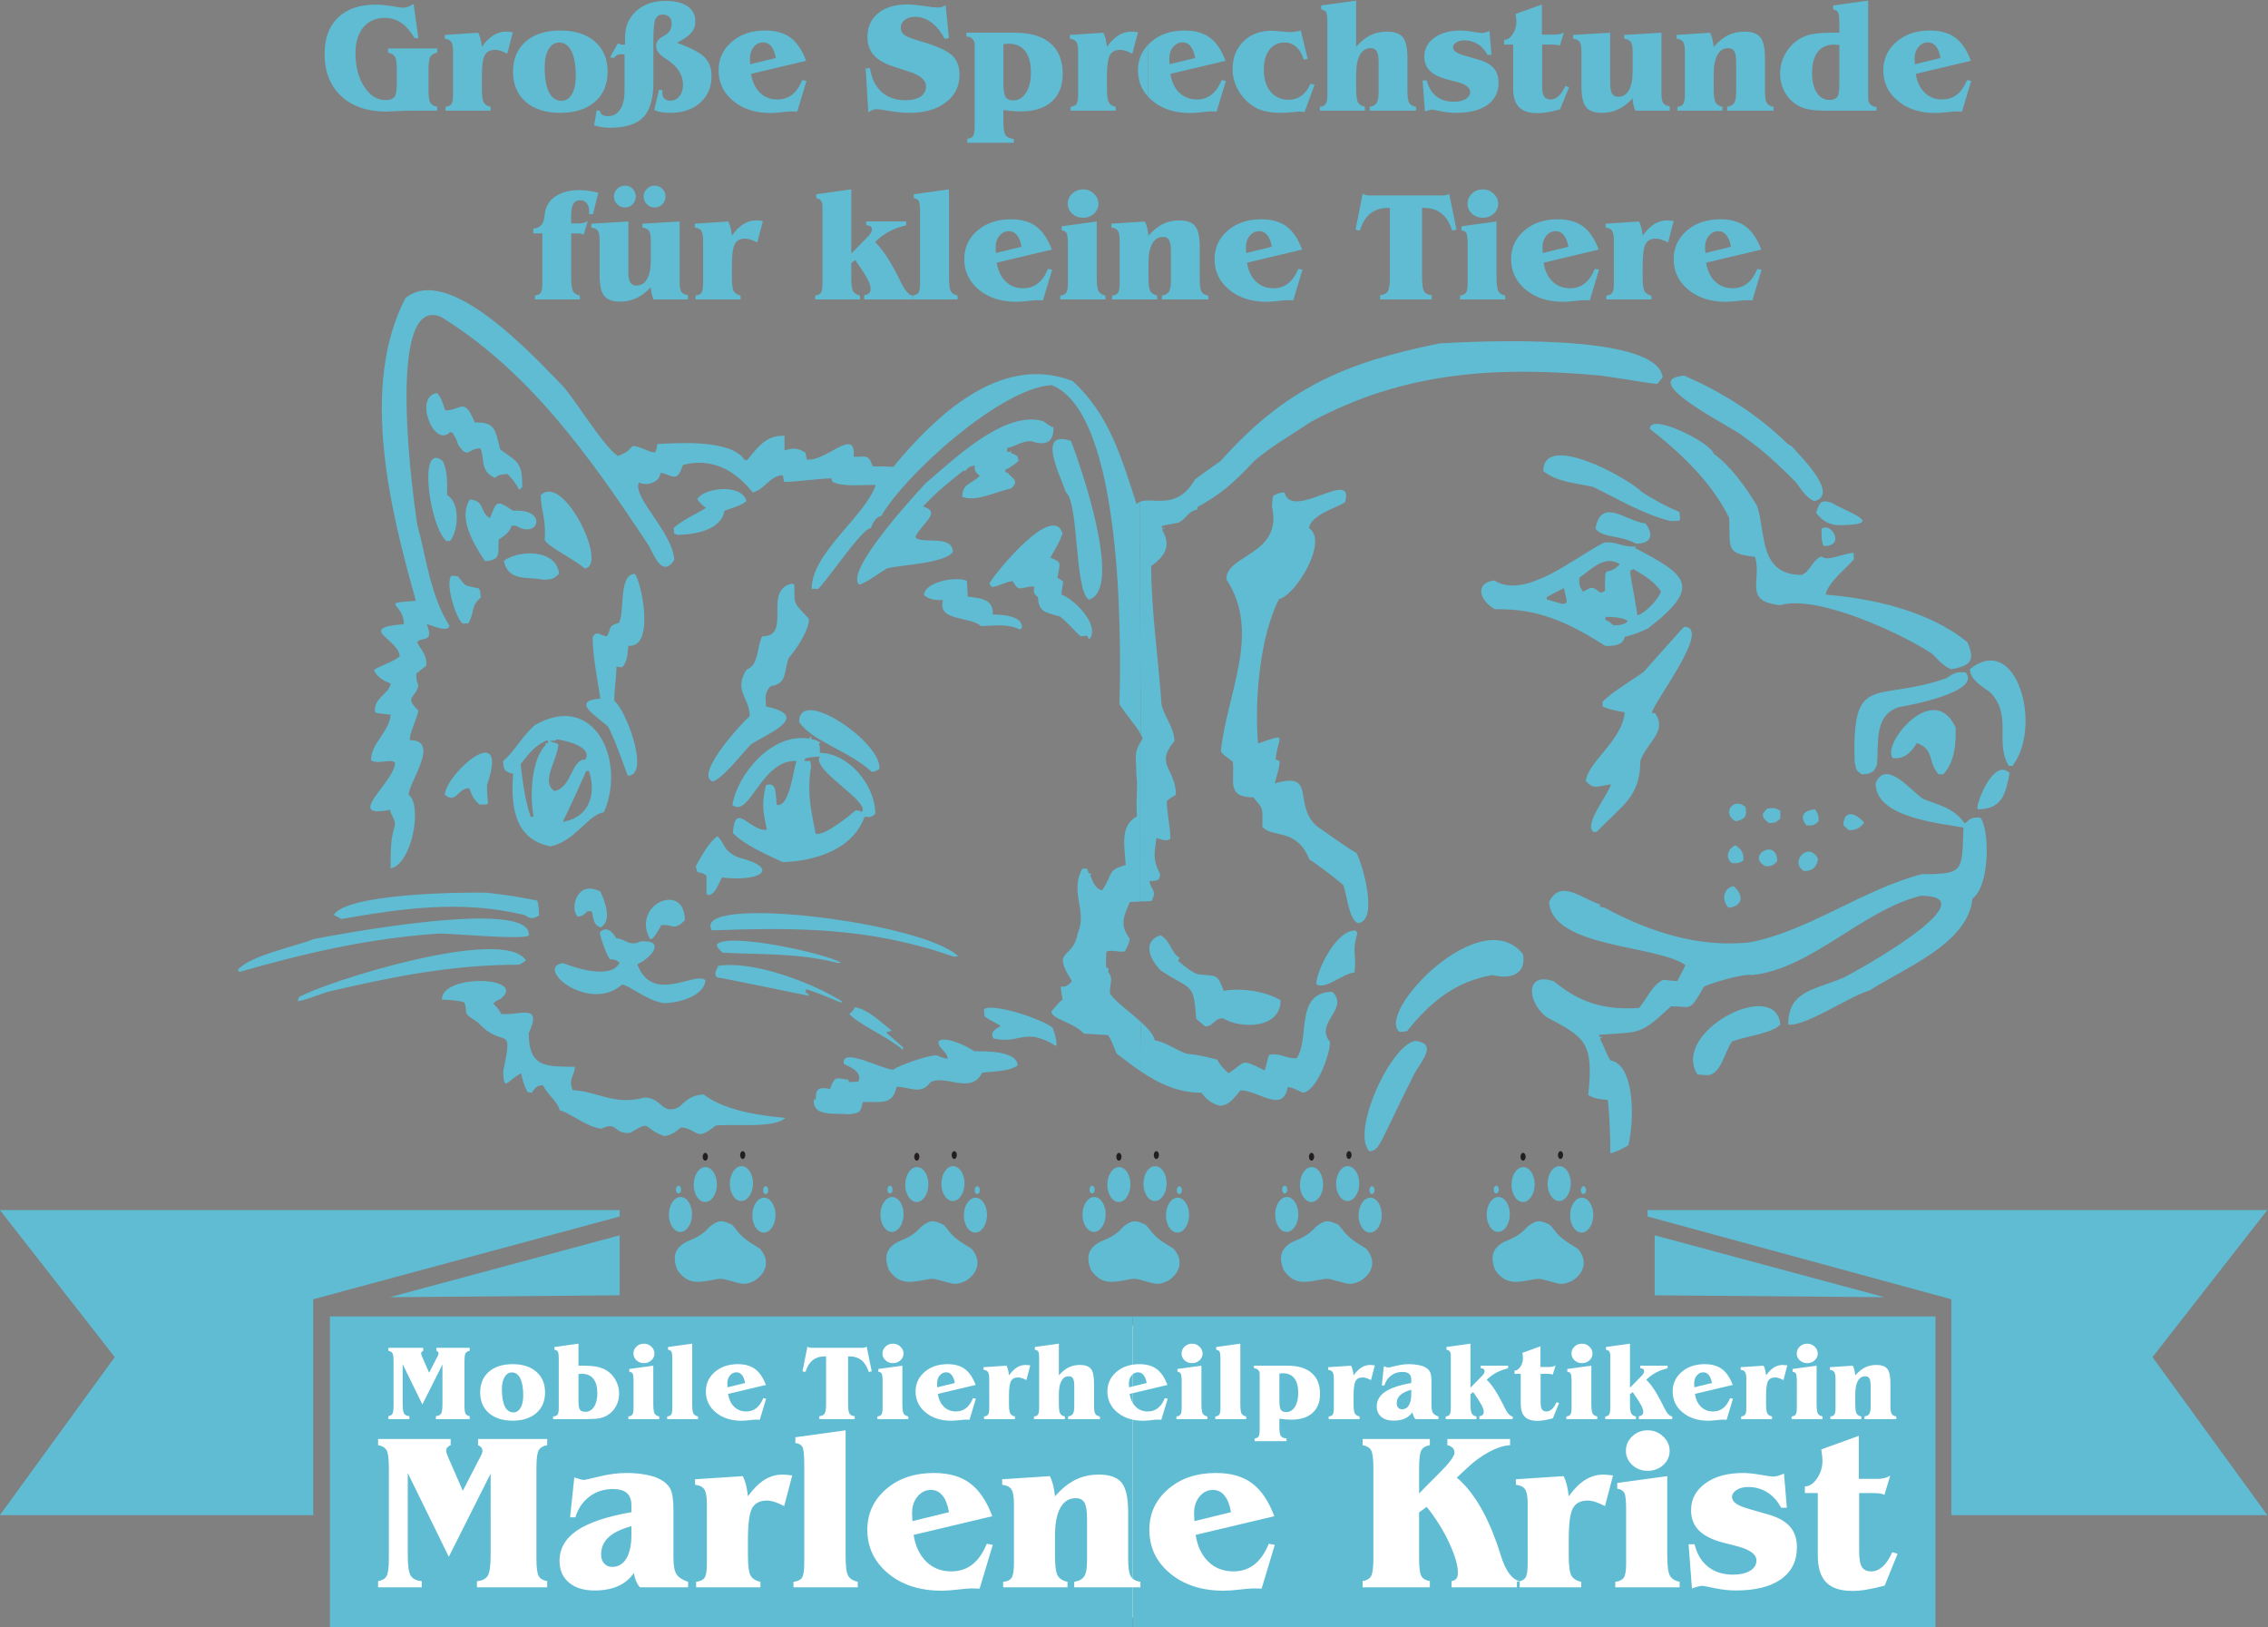
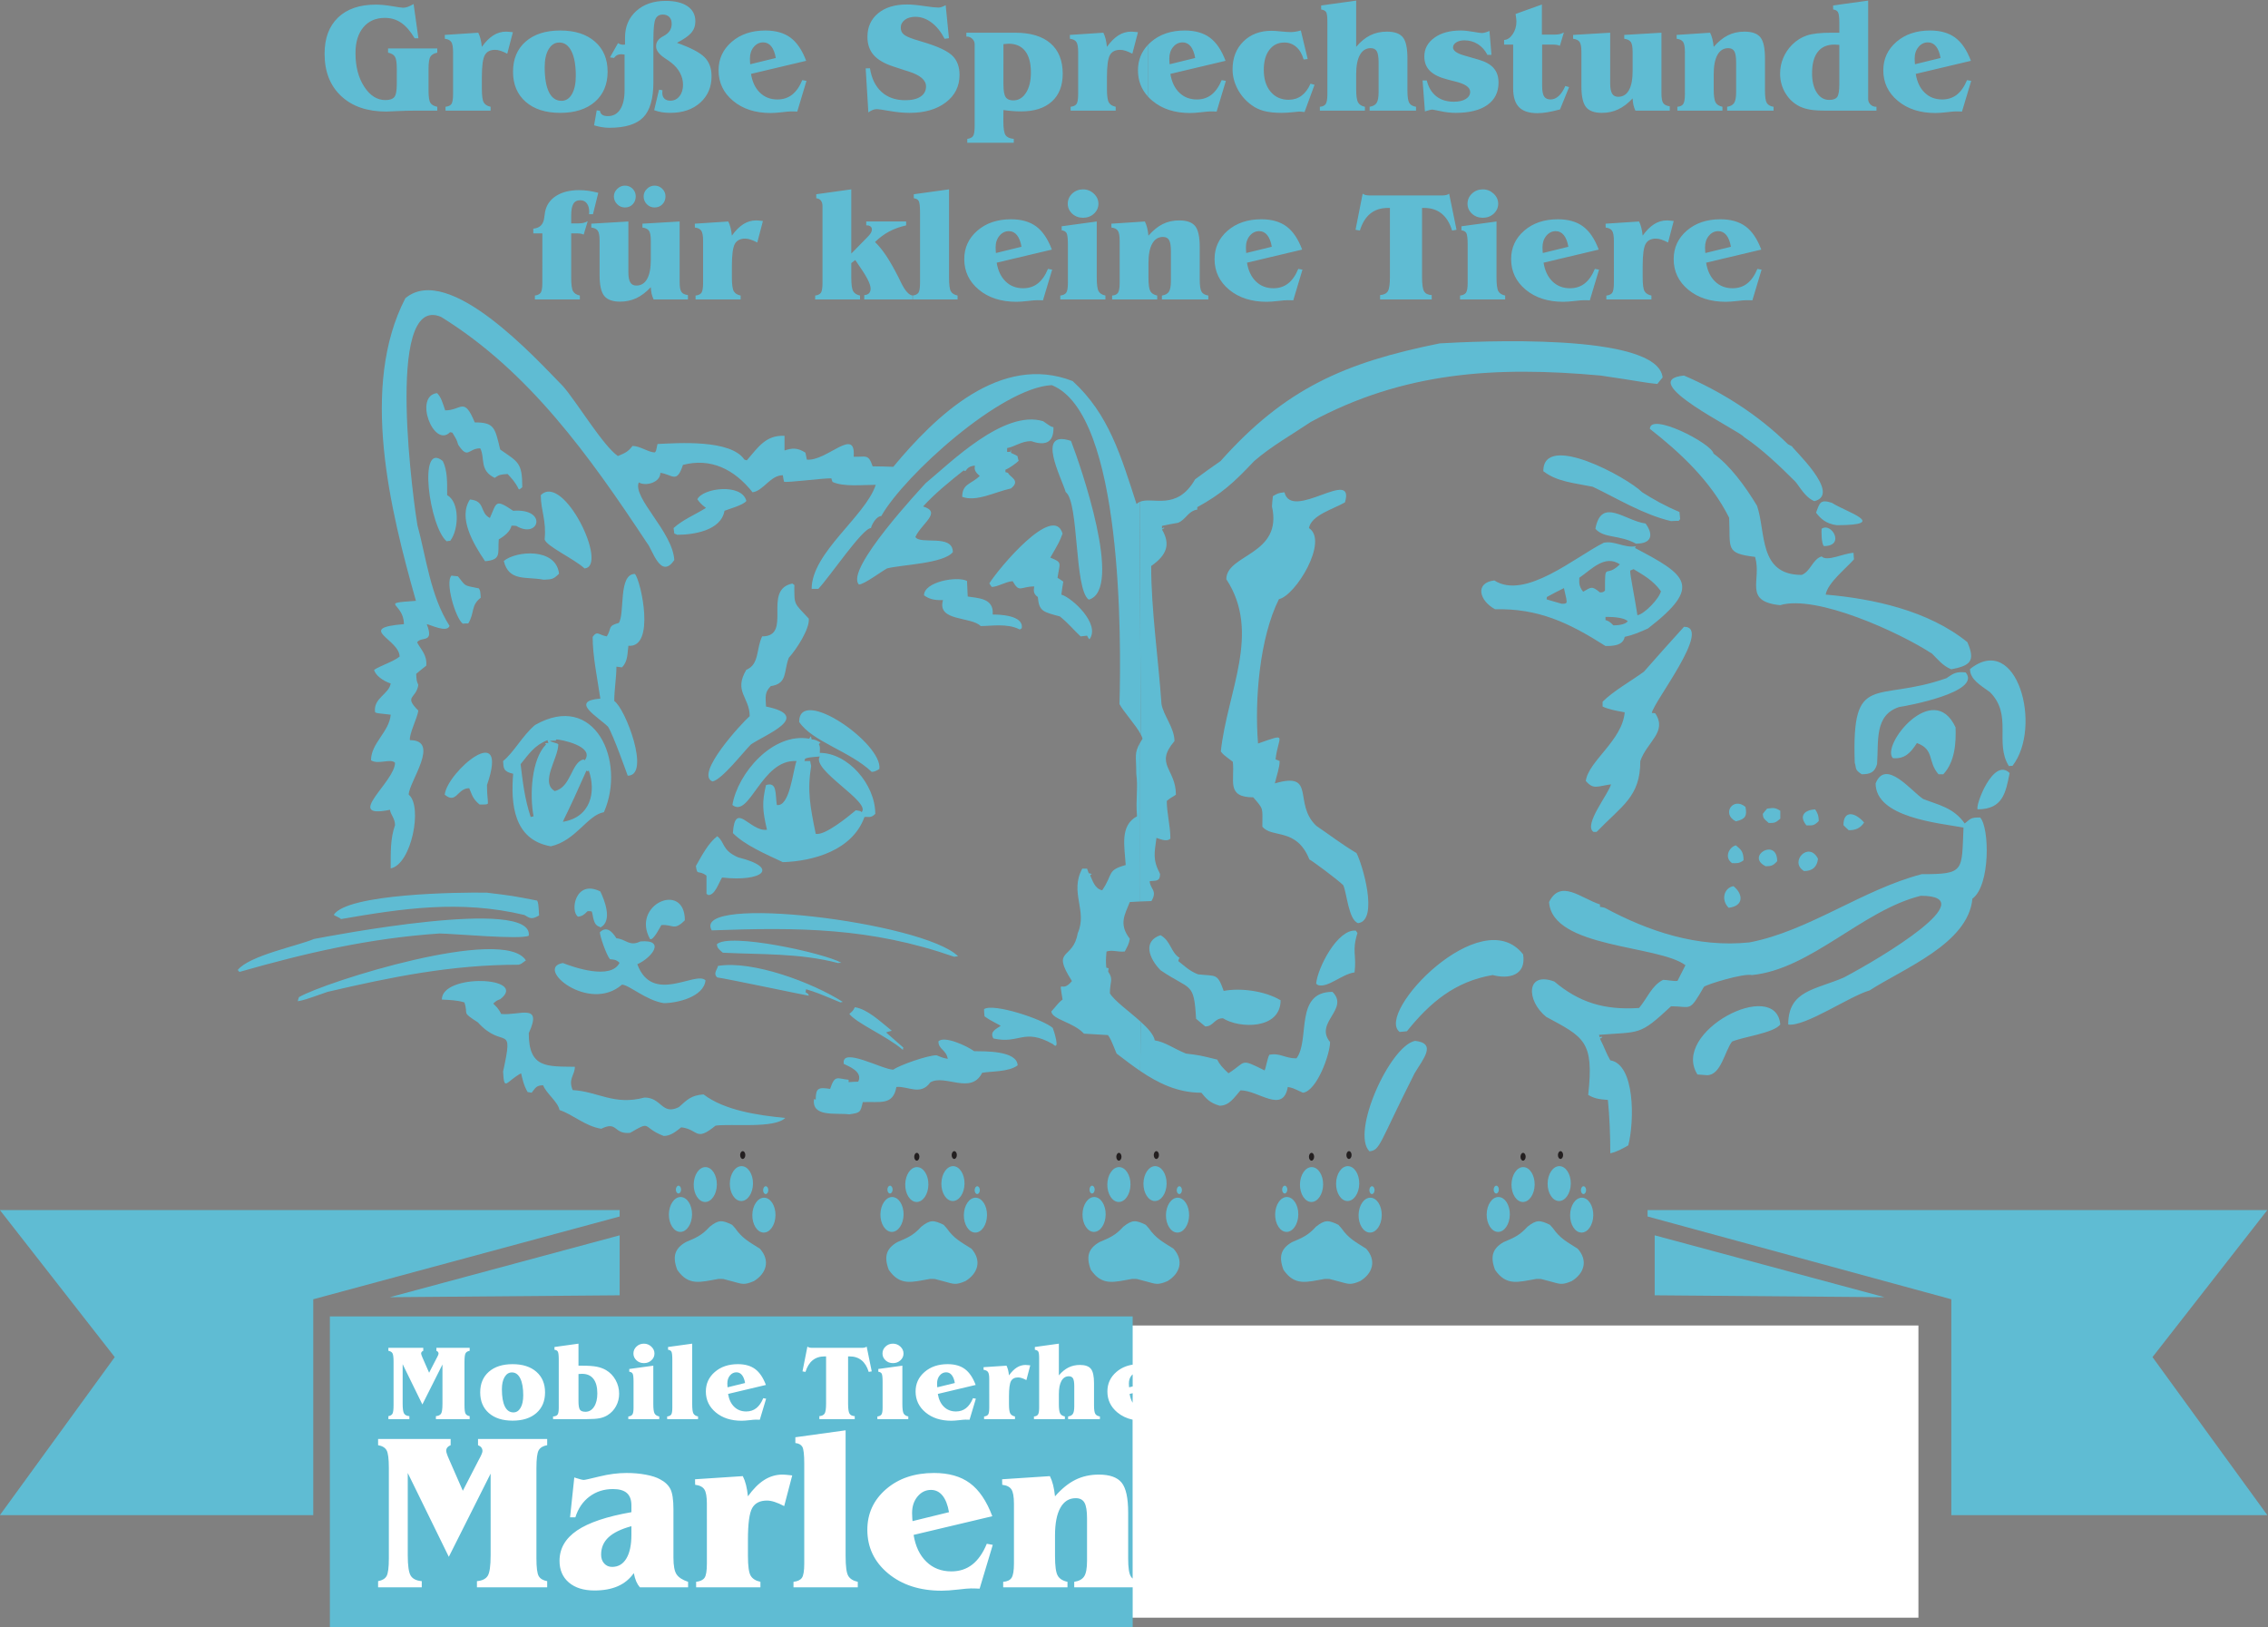
<svg xmlns="http://www.w3.org/2000/svg" xmlns:ns1="http://sodipodi.sourceforge.net/DTD/sodipodi-0.dtd" xmlns:ns2="http://www.inkscape.org/namespaces/inkscape" version="1.1" id="svg833" xml:space="preserve" width="126.085" height="90.447" viewBox="0 0 126.085 90.447" ns1:docname="Krist_Logo1.svg" ns2:version="1.0.1 (c497b03c, 2020-09-10)">
  <rect x="0" y="0" width="126.085" height="90.447" fill="#808080" stroke="none" />
  <defs id="defs837" />
  <ns1:namedview pagecolor="#ffffff" bordercolor="#666666" borderopacity="1" objecttolerance="10" gridtolerance="10" guidetolerance="10" ns2:pageopacity="0" ns2:pageshadow="2" ns2:window-width="1415" ns2:window-height="785" id="namedview835" showgrid="false" ns2:zoom="4.7158585" ns2:cx="60.116727" ns2:cy="47.631019" ns2:window-x="0" ns2:window-y="25" ns2:window-maximized="0" ns2:current-layer="g1191" ns2:pagecheckerboard="true" fit-margin-top="0" fit-margin-left="0" fit-margin-right="0" fit-margin-bottom="0" ns2:document-rotation="0" />
  <g id="g841" ns2:groupmode="layer" ns2:label="ink_ext_XXXXXX" transform="matrix(1.333,0,0,-1.333,-24.112,133.749)">
    <g id="g843" transform="scale(0.1)">
      <g id="g1191">
        <g id="g2707">
          <path d="m 659.61,984.64 c -2.754,-2.92 -4.132,-6.45 -4.132,-10.59 0,-4.24 1.375,-7.88 4.136,-10.91 z m -313.238,-9.99 c 0,2.59 -0.266,4.29 -0.793,5.11 -0.531,0.82 -1.48,1.38 -2.855,1.65 v 1.75 h 20.531 v -1.75 c -1.371,-0.27 -2.32,-0.83 -2.852,-1.65 -0.527,-0.82 -0.793,-2.52 -0.793,-5.11 v -9.1 c 0,-2.58 0.258,-4.28 0.782,-5.08 0.507,-0.81 1.464,-1.34 2.863,-1.62 v -1.62 h -9.551 c -2.137,0 -4.512,-0.06 -7.109,-0.18 -2.602,-0.13 -4.137,-0.2 -4.598,-0.2 -7.98,0 -14.262,2.16 -18.851,6.48 -4.594,4.31 -6.891,10.19 -6.891,17.64 0,6.45 1.867,11.47 5.613,15.08 3.746,3.59 8.988,5.39 15.715,5.39 2.047,0 4.332,-0.22 6.844,-0.65 2.5,-0.43 4.043,-0.65 4.613,-0.65 0.566,0 1.191,0.11 1.867,0.35 0.684,0.24 1.504,0.63 2.477,1.2 l 2,-14.3 h -1.551 c -1.738,2.93 -3.609,5.09 -5.605,6.46 -2,1.38 -4.266,2.06 -6.801,2.06 -3.809,0 -6.809,-1.3 -9.004,-3.93 -2.184,-2.62 -3.281,-6.2 -3.281,-10.75 0,-5.59 1.211,-10.25 3.629,-13.99 2.421,-3.73 5.375,-5.6 8.843,-5.6 1.778,0 3.012,0.42 3.711,1.24 0.699,0.83 1.047,2.65 1.047,5.46 z m 23.465,7.02 c 0,2.06 -0.25,3.45 -0.746,4.2 -0.496,0.73 -1.387,1.18 -2.68,1.33 l -0.035,1.61 13.969,0.92 c 0.383,-0.76 0.699,-1.62 0.941,-2.6 0.246,-0.97 0.422,-2.07 0.555,-3.3 1.543,2.16 3.14,3.75 4.793,4.8 1.648,1.03 3.41,1.55 5.297,1.55 0.527,0 1.414,-0.08 2.664,-0.22 0.082,-0.02 0.148,-0.03 0.187,-0.03 l -2.347,-8.96 c -1.055,0.56 -1.993,0.96 -2.801,1.22 -0.824,0.27 -1.563,0.4 -2.242,0.4 -2.051,0 -3.489,-0.73 -4.317,-2.2 -0.82,-1.47 -1.234,-4.56 -1.234,-9.25 v -4.74 c 0,-2.94 0.269,-4.86 0.797,-5.75 0.527,-0.91 1.476,-1.51 2.851,-1.8 v -1.62 h -18.797 v 1.62 c 1.164,0.13 1.985,0.51 2.45,1.14 0.461,0.64 0.695,2.04 0.695,4.19 z m 44.305,3.97 c -1.844,0 -3.317,-0.92 -4.426,-2.77 -1.113,-1.83 -1.668,-4.32 -1.668,-7.45 0,-4.6 0.601,-8.09 1.797,-10.5 1.195,-2.39 2.933,-3.59 5.219,-3.59 1.816,0 3.265,0.93 4.343,2.79 1.078,1.86 1.617,4.4 1.617,7.61 0,4.42 -0.601,7.85 -1.812,10.28 -1.203,2.41 -2.891,3.63 -5.07,3.63 z m -19.297,-12.16 c 0,5.29 1.754,9.48 5.265,12.55 3.52,3.08 8.329,4.62 14.446,4.62 6.086,0 10.902,-1.54 14.437,-4.62 3.535,-3.07 5.297,-7.26 5.297,-12.55 0,-5.29 -1.762,-9.47 -5.277,-12.55 -3.528,-3.08 -8.348,-4.62 -14.457,-4.62 -6.117,0 -10.926,1.54 -14.446,4.62 -3.511,3.08 -5.265,7.26 -5.265,12.55 z m 60.898,-7.49 1.426,-0.25 c -0.023,-0.17 -0.031,-0.35 -0.047,-0.53 -0.008,-0.18 -0.016,-0.39 -0.016,-0.65 0,-0.99 0.301,-1.77 0.891,-2.33 0.598,-0.56 1.414,-0.84 2.473,-0.84 1.551,0 2.808,0.62 3.793,1.85 0.984,1.22 1.48,2.82 1.48,4.79 0,1.73 -0.422,3.39 -1.269,4.98 -0.844,1.59 -2.071,3.01 -3.68,4.26 -0.617,0.48 -1.488,1.1 -2.609,1.83 -2.454,1.61 -3.68,3.27 -3.68,4.98 0,1.72 0.941,3.08 2.828,4.1 0.145,0.08 0.258,0.15 0.352,0.19 1.136,0.61 1.98,1.33 2.515,2.16 0.543,0.82 0.813,1.79 0.813,2.91 0,1.21 -0.324,2.16 -0.981,2.83 -0.66,0.68 -1.57,1.02 -2.73,1.02 -1.438,0 -2.457,-0.61 -3.039,-1.83 -0.578,-1.21 -0.871,-4.03 -0.871,-8.46 v -1.86 -15.94 c 0,-6.92 -1.407,-11.84 -4.215,-14.74 -2.821,-2.91 -7.528,-4.37 -14.121,-4.37 -1.016,0 -2.047,0.08 -3.098,0.25 -1.047,0.17 -2.152,0.42 -3.312,0.77 l 1.109,6.25 1.332,-0.19 c 0.109,-0.74 0.434,-1.3 0.984,-1.67 0.547,-0.36 1.332,-0.55 2.348,-0.55 2.219,0 3.934,0.94 5.137,2.83 1.211,1.87 1.812,4.55 1.812,8.02 v 14.82 c -0.039,0.03 -0.105,0.03 -0.187,0.03 -0.555,0.07 -0.942,0.11 -1.176,0.11 -0.66,0 -1.219,-0.12 -1.699,-0.36 -0.473,-0.23 -0.926,-0.63 -1.348,-1.2 l -1.676,0.25 3.356,5.94 c 0.34,-0.22 0.683,-0.38 1.031,-0.5 0.348,-0.11 0.684,-0.17 1,-0.17 h 0.195 l 0.692,0.06 v 2.95 c 0,4.55 1.566,8.23 4.687,11.05 3.121,2.82 7.215,4.22 12.289,4.22 3.903,0 6.934,-0.75 9.106,-2.24 2.168,-1.49 3.246,-3.58 3.246,-6.27 0,-1.86 -0.551,-3.44 -1.649,-4.76 -1.101,-1.31 -3.109,-2.71 -6.027,-4.22 5.711,-2.03 9.543,-4.02 11.504,-6 1.957,-1.96 2.934,-4.6 2.934,-7.9 0,-4.55 -1.579,-8.24 -4.731,-11.06 -3.148,-2.82 -7.32,-4.24 -12.512,-4.24 -1.281,0 -2.468,0.09 -3.55,0.27 -1.079,0.18 -2.129,0.47 -3.145,0.85 z m 48.688,13.2 c -0.356,2.12 -0.992,3.73 -1.883,4.85 -0.902,1.11 -2.031,1.66 -3.383,1.66 -1.543,0 -2.851,-0.64 -3.922,-1.92 -1.066,-1.28 -1.601,-2.89 -1.601,-4.84 0,-0.23 0.023,-0.77 0.062,-1.59 0.02,-0.32 0.043,-0.58 0.067,-0.77 z m -10.344,-6.63 c 0.547,-3.34 1.789,-5.96 3.73,-7.83 1.934,-1.89 4.372,-2.83 7.313,-2.83 2.371,0 4.414,0.66 6.109,1.99 1.707,1.34 3.121,3.36 4.242,6.07 l 1.747,-0.31 -3.844,-12.8 c -0.461,0.02 -0.91,0.04 -1.332,0.05 -0.422,0 -0.828,0.02 -1.211,0.02 -0.649,0 -1.926,-0.12 -3.817,-0.34 -1.894,-0.22 -3.48,-0.33 -4.746,-0.33 -6.371,0 -11.578,1.68 -15.632,5.05 -4.055,3.36 -6.079,7.61 -6.079,12.75 0,4.76 1.829,8.72 5.477,11.87 3.648,3.15 8.32,4.73 14.008,4.73 4.324,0 7.824,-0.99 10.508,-2.98 2.687,-1.99 4.867,-5.21 6.539,-9.66 z m 73.672,12.7 c 5.222,-1.68 8.75,-3.46 10.57,-5.37 1.82,-1.91 2.731,-4.49 2.731,-7.77 0,-4.72 -1.903,-8.54 -5.715,-11.44 -3.809,-2.91 -8.852,-4.37 -15.145,-4.37 -2.515,0 -5.269,0.27 -8.261,0.78 -2.997,0.52 -4.747,0.78 -5.254,0.78 -0.598,0 -1.172,-0.1 -1.735,-0.3 -0.562,-0.21 -1.199,-0.56 -1.914,-1.07 l -1.117,18.35 1.781,0.06 c 0.676,-4.27 2.289,-7.56 4.844,-9.87 2.551,-2.31 5.848,-3.46 9.91,-3.46 2.758,0 4.887,0.51 6.387,1.53 1.504,1.01 2.25,2.42 2.25,4.24 0,2.61 -2.406,4.67 -7.207,6.2 -0.555,0.17 -0.957,0.29 -1.235,0.38 l -5.207,1.71 c -3.722,1.21 -6.449,2.8 -8.191,4.78 -1.73,1.98 -2.598,4.5 -2.598,7.57 0,4.1 1.477,7.38 4.442,9.83 2.957,2.46 6.98,3.68 12.058,3.68 1.844,0 4.219,-0.21 7.125,-0.65 2.911,-0.43 4.899,-0.64 5.957,-0.64 0.399,0 0.844,0.07 1.332,0.23 0.489,0.16 1.055,0.42 1.715,0.78 l 1.364,-13.78 -1.813,-0.25 c -1.5,2.91 -3.312,5.18 -5.441,6.77 -2.129,1.6 -4.387,2.4 -6.778,2.4 -1.797,0 -3.258,-0.43 -4.379,-1.28 -1.121,-0.86 -1.683,-1.94 -1.683,-3.26 0,-1.12 0.383,-2.03 1.148,-2.73 0.754,-0.7 2.293,-1.41 4.598,-2.15 z m 31.613,-17.05 c 0,-2.66 0.309,-4.45 0.934,-5.35 0.625,-0.9 1.691,-1.35 3.191,-1.35 2.176,0 3.942,1.06 5.297,3.18 1.355,2.11 2.031,4.94 2.031,8.48 0,3.89 -0.797,6.86 -2.379,8.9 -1.582,2.04 -3.89,3.07 -6.914,3.07 -0.211,0 -0.683,-0.04 -1.398,-0.11 -0.317,-0.01 -0.578,-0.04 -0.762,-0.06 z m -15.082,-24.37 v 1.62 c 1.121,0.14 1.918,0.53 2.383,1.14 0.461,0.61 0.695,2.01 0.695,4.19 v 34.18 c 0,0.81 -0.312,1.54 -0.949,2.18 -0.633,0.64 -1.406,0.97 -2.316,0.97 h -0.196 v 1.61 h 20.348 c 6.41,0 11.324,-1.47 14.726,-4.41 3.407,-2.94 5.114,-7.17 5.114,-12.69 0,-5 -1.512,-8.87 -4.543,-11.6 -3.028,-2.74 -7.313,-4.11 -12.836,-4.11 -1.129,0 -2.301,0.04 -3.535,0.14 -1.227,0.09 -2.496,0.24 -3.809,0.42 l -0.035,-4.53 c 0,-3.07 0.309,-5.05 0.926,-5.94 0.617,-0.88 1.754,-1.41 3.422,-1.55 v -1.62 z m 46.246,37.83 c 0,2.06 -0.25,3.45 -0.746,4.2 -0.496,0.73 -1.391,1.18 -2.684,1.33 l -0.031,1.61 13.969,0.92 c 0.379,-0.76 0.695,-1.62 0.941,-2.6 0.243,-0.97 0.422,-2.07 0.551,-3.3 1.547,2.16 3.145,3.75 4.793,4.8 1.649,1.03 3.414,1.55 5.297,1.55 0.527,0 1.418,-0.08 2.668,-0.22 0.082,-0.02 0.145,-0.03 0.184,-0.03 l -2.344,-8.96 c -1.059,0.56 -1.996,0.96 -2.805,1.22 -0.824,0.27 -1.562,0.4 -2.242,0.4 -2.051,0 -3.488,-0.73 -4.316,-2.2 -0.821,-1.47 -1.235,-4.56 -1.235,-9.25 v -4.74 c 0,-2.94 0.27,-4.86 0.797,-5.75 0.527,-0.91 1.477,-1.51 2.852,-1.8 v -1.62 h -18.793 v 1.62 c 1.16,0.13 1.984,0.51 2.445,1.14 0.461,0.64 0.699,2.04 0.699,4.19 z m -223.461,-75.61 h -3.773 v 1.97 c 2.73,0.23 4.25,1.78 4.57,4.64 0.106,0.95 0.215,1.7 0.32,2.25 0.543,2.88 2.071,5.13 4.582,6.74 2.508,1.62 5.719,2.43 9.633,2.43 1.285,0 2.602,-0.1 3.934,-0.28 1.332,-0.2 2.691,-0.48 4.062,-0.83 l -2.218,-8.92 h -1.621 c 0,0.14 0.011,0.3 0.031,0.49 0.023,0.21 0.031,0.35 0.031,0.44 0,1.52 -0.332,2.71 -1,3.58 -0.664,0.87 -1.586,1.3 -2.746,1.3 -1.332,0 -2.301,-0.5 -2.891,-1.52 -0.593,-1.02 -0.886,-2.66 -0.886,-4.92 v -3.21 h 2.851 c 0.961,0 1.723,0.08 2.305,0.22 0.59,0.15 1.164,0.38 1.734,0.7 l -1.683,-5.59 c -0.422,0.2 -0.86,0.33 -1.309,0.4 -0.437,0.07 -1.098,0.11 -1.965,0.11 h -1.933 v -18.37 c 0,-2.94 0.257,-4.86 0.781,-5.76 0.512,-0.9 1.461,-1.5 2.836,-1.79 v -1.62 h -18.754 v 1.62 c 1.144,0.14 1.949,0.53 2.414,1.17 0.461,0.64 0.695,2.02 0.695,4.16 z m 23.875,-17.32 v 14.22 c 0,2.1 -0.254,3.5 -0.765,4.22 -0.504,0.72 -1.407,1.16 -2.696,1.31 v 1.61 l 15.461,0.92 v -21.08 c 0,-1.98 0.27,-3.43 0.797,-4.31 0.527,-0.89 1.371,-1.33 2.531,-1.33 1.969,0 3.461,0.92 4.496,2.76 1.024,1.83 1.536,4.52 1.536,8.02 v 7.88 c 0,2.07 -0.254,3.47 -0.762,4.19 -0.508,0.72 -1.418,1.16 -2.731,1.34 v 1.61 l 15.516,0.92 v -25.23 c 0,-2.07 0.254,-3.46 0.762,-4.16 0.504,-0.7 1.406,-1.13 2.699,-1.3 v -1.81 h -14.313 c -0.359,0.74 -0.636,1.53 -0.824,2.35 -0.187,0.83 -0.308,1.75 -0.347,2.76 -1.95,-2.07 -3.95,-3.6 -6.012,-4.57 -2.067,-0.97 -4.324,-1.46 -6.777,-1.46 -3.137,0 -5.344,0.8 -6.637,2.4 -1.293,1.59 -1.934,4.51 -1.934,8.74 z m 18.367,32.75 c 0,1.19 0.457,2.23 1.368,3.13 0.91,0.9 1.972,1.35 3.199,1.35 1.25,0 2.324,-0.44 3.211,-1.32 0.886,-0.87 1.332,-1.93 1.332,-3.16 0,-1.33 -0.43,-2.43 -1.297,-3.31 -0.871,-0.88 -1.953,-1.32 -3.246,-1.32 -1.266,0 -2.348,0.45 -3.235,1.35 -0.882,0.9 -1.332,1.99 -1.332,3.28 z m -12.406,0 c 0,1.19 0.465,2.23 1.399,3.13 0.925,0.9 2,1.35 3.203,1.35 1.273,0 2.336,-0.43 3.207,-1.3 0.871,-0.87 1.301,-1.93 1.301,-3.18 0,-1.33 -0.426,-2.43 -1.27,-3.31 -0.844,-0.88 -1.926,-1.32 -3.238,-1.32 -1.246,0 -2.324,0.45 -3.235,1.37 -0.91,0.91 -1.367,2 -1.367,3.26 z m 37.203,-18.53 c 0,2.05 -0.246,3.45 -0.742,4.19 -0.496,0.74 -1.391,1.19 -2.683,1.34 l -0.036,1.61 13.969,0.92 c 0.383,-0.76 0.699,-1.62 0.942,-2.6 0.246,-0.98 0.421,-2.07 0.554,-3.3 1.543,2.16 3.145,3.75 4.793,4.79 1.649,1.03 3.414,1.56 5.297,1.56 0.527,0 1.414,-0.08 2.664,-0.23 0.082,-0.01 0.149,-0.03 0.188,-0.03 l -2.348,-8.95 c -1.055,0.55 -1.992,0.96 -2.801,1.22 -0.824,0.27 -1.562,0.4 -2.242,0.4 -2.051,0 -3.488,-0.73 -4.316,-2.2 -0.821,-1.47 -1.235,-4.56 -1.235,-9.26 v -4.73 c 0,-2.94 0.27,-4.86 0.797,-5.76 0.527,-0.9 1.477,-1.5 2.852,-1.79 v -1.62 h -18.793 v 1.62 c 1.16,0.12 1.984,0.51 2.445,1.14 0.461,0.64 0.695,2.03 0.695,4.19 z m 61.801,-5.33 6.563,6.69 c 0.722,0.71 1.242,1.32 1.558,1.85 0.32,0.53 0.473,1.02 0.473,1.48 0,0.56 -0.184,0.99 -0.567,1.29 -0.382,0.31 -0.91,0.46 -1.586,0.46 h -0.195 v 1.62 h 16.633 v -1.62 c -2.73,-0.63 -5.117,-1.51 -7.176,-2.61 -2.047,-1.12 -3.988,-2.56 -5.808,-4.34 1.55,-1.48 3.105,-3.39 4.671,-5.73 1.559,-2.34 3.274,-5.35 5.141,-9.03 0.231,-0.47 0.547,-1.12 0.953,-1.96 1.754,-3.63 3.426,-5.49 5.012,-5.59 v -1.62 h -20.277 l 0.031,1.8 c 0.848,0.05 1.496,0.3 1.949,0.75 0.457,0.46 0.684,1.1 0.684,1.92 0,1.04 -0.465,2.43 -1.383,4.18 -0.918,1.74 -2.598,4.34 -5.027,7.79 l -1.649,-1.3 v -5.97 c 0,-2.94 0.27,-4.86 0.797,-5.76 0.527,-0.9 1.477,-1.5 2.852,-1.79 v -1.62 h -18.731 l 0.035,1.62 c 1.117,0.14 1.906,0.53 2.363,1.14 0.454,0.61 0.68,2.01 0.68,4.19 v 31.93 c 0,0.99 -0.226,1.78 -0.68,2.34 -0.457,0.57 -1.097,0.89 -1.917,0.96 v 1.68 l 14.601,2.03 z m 28.68,16.97 c 0,2.67 -0.188,4.32 -0.551,4.96 -0.375,0.66 -1.059,1.03 -2.051,1.14 v 1.68 l 14.692,2.03 v -36.72 c 0,-3 0.25,-4.94 0.761,-5.8 0.504,-0.88 1.438,-1.46 2.797,-1.75 v -1.62 h -18.793 v 1.62 c 1.16,0.12 1.981,0.5 2.446,1.14 0.46,0.64 0.699,2.03 0.699,4.19 z m 42.304,-14.12 c -0.355,2.12 -0.992,3.73 -1.886,4.84 -0.899,1.12 -2.032,1.67 -3.379,1.67 -1.543,0 -2.852,-0.64 -3.926,-1.93 -1.066,-1.27 -1.602,-2.89 -1.602,-4.84 0,-0.23 0.028,-0.76 0.067,-1.58 0.016,-0.32 0.043,-0.58 0.066,-0.77 z m -10.343,-6.64 c 0.543,-3.33 1.785,-5.95 3.73,-7.83 1.934,-1.88 4.371,-2.83 7.309,-2.83 2.375,0 4.414,0.67 6.113,2 1.703,1.33 3.117,3.36 4.242,6.07 l 1.746,-0.31 -3.843,-12.8 c -0.465,0.02 -0.911,0.04 -1.332,0.05 -0.426,0 -0.829,0.01 -1.211,0.01 -0.649,0 -1.926,-0.11 -3.821,-0.33 -1.894,-0.22 -3.476,-0.33 -4.746,-0.33 -6.367,0 -11.574,1.68 -15.633,5.04 -4.05,3.37 -6.074,7.62 -6.074,12.76 0,4.76 1.828,8.72 5.473,11.87 3.648,3.15 8.32,4.73 14.012,4.73 4.32,0 7.824,-1 10.503,-2.98 2.692,-1.99 4.868,-5.21 6.54,-9.66 z m 36.015,30.57 c 1.743,0 3.235,-0.6 4.512,-1.8 1.266,-1.19 1.902,-2.59 1.902,-4.2 0,-1.61 -0.617,-2.98 -1.855,-4.13 -1.242,-1.14 -2.762,-1.71 -4.559,-1.71 -1.793,0 -3.304,0.57 -4.531,1.71 -1.226,1.15 -1.844,2.52 -1.844,4.13 0,1.65 0.618,3.07 1.852,4.24 1.242,1.17 2.746,1.76 4.523,1.76 z m -6.312,-23.2 c 0,2.67 -0.188,4.32 -0.551,4.97 -0.371,0.65 -1.055,1.03 -2.047,1.16 v 1.68 l 14.625,2 v -23.33 c 0,-2.94 0.258,-4.86 0.781,-5.76 0.508,-0.9 1.461,-1.5 2.832,-1.79 v -1.62 h -18.812 v 1.62 c 1.156,0.12 1.98,0.52 2.457,1.17 0.48,0.65 0.715,2.04 0.715,4.16 v 15.74" style="fill:#5fbcd3;fill-opacity:1;fill-rule:evenodd;stroke:none" id="path861" />
          <path d="m 659.61,984.64 c 0.418,0.44 0.864,0.87 1.344,1.28 3.649,3.15 8.32,4.73 14.008,4.73 4.324,0 7.824,-0.99 10.504,-2.98 2.691,-1.99 4.867,-5.21 6.539,-9.66 l -23.008,-5.45 c 0.543,-3.34 1.785,-5.96 3.731,-7.83 1.933,-1.89 4.371,-2.83 7.312,-2.83 2.371,0 4.414,0.66 6.109,1.99 1.704,1.34 3.118,3.36 4.243,6.07 l 1.746,-0.31 -3.844,-12.8 c -0.461,0.02 -0.91,0.04 -1.332,0.05 -0.422,0 -0.828,0.02 -1.211,0.02 -0.648,0 -1.926,-0.12 -3.82,-0.34 -1.891,-0.22 -3.477,-0.33 -4.742,-0.33 -6.372,0 -11.579,1.68 -15.633,5.05 -0.711,0.58 -1.356,1.19 -1.942,1.84 z m 19.731,-5.45 c -0.356,2.12 -0.992,3.73 -1.883,4.85 -0.902,1.11 -2.035,1.66 -3.383,1.66 -1.543,0 -2.851,-0.64 -3.926,-1.92 -1.062,-1.28 -1.601,-2.89 -1.601,-4.84 0,-0.23 0.027,-0.77 0.066,-1.59 0.02,-0.32 0.043,-0.58 0.067,-0.77 z m 45.23,-0.63 c -0.632,2.27 -1.656,4 -3.062,5.23 -1.406,1.23 -3.07,1.85 -4.996,1.85 -2.625,0 -4.703,-1.03 -6.25,-3.07 -1.543,-2.04 -2.313,-4.81 -2.313,-8.29 0,-3.83 0.942,-6.88 2.828,-9.13 1.875,-2.25 4.395,-3.38 7.547,-3.38 2.047,0 3.832,0.56 5.36,1.69 1.519,1.12 2.769,2.79 3.746,5.01 l 1.683,-0.45 -4.16,-11.36 c -0.617,0.06 -1.098,0.11 -1.445,0.14 -0.348,0.03 -0.594,0.05 -0.75,0.05 -0.25,0 -1.192,-0.09 -2.832,-0.27 -1.645,-0.18 -3.172,-0.27 -4.59,-0.27 -2.895,0 -5.344,0.27 -7.332,0.8 -1.988,0.53 -3.742,1.37 -5.262,2.53 -2.441,1.78 -4.351,4 -5.73,6.64 -1.391,2.64 -2.082,5.37 -2.082,8.18 0,4.75 1.496,8.61 4.492,11.59 2.992,2.98 6.918,4.48 11.762,4.48 0.882,0 2.214,-0.09 3.996,-0.27 1.777,-0.18 3.113,-0.27 3.996,-0.27 0.594,0 1.226,0.05 1.902,0.16 0.684,0.1 1.453,0.27 2.324,0.51 l 2.852,-11.91 z m 6.762,-21.33 v 1.62 c 1.188,0.08 2.004,0.48 2.461,1.19 0.453,0.71 0.68,2.09 0.68,4.14 v 30.21 c 0,2.1 -0.184,3.42 -0.547,3.97 -0.375,0.55 -1.059,0.9 -2.051,1.05 v 1.68 l 14.602,2.03 v -19.3 c 1.836,2.19 3.793,3.79 5.863,4.82 2.082,1.03 4.398,1.54 6.957,1.54 3.168,0 5.387,-0.79 6.66,-2.37 1.27,-1.57 1.902,-4.49 1.902,-8.75 v -13.45 c 0,-2.58 0.254,-4.3 0.766,-5.16 0.504,-0.85 1.445,-1.39 2.82,-1.6 v -1.62 h -19.355 v 1.62 c 1.398,0.21 2.371,0.75 2.914,1.6 0.555,0.86 0.832,2.36 0.832,4.53 v 12.4 c 0,2.18 -0.254,3.72 -0.75,4.6 -0.492,0.87 -1.348,1.31 -2.551,1.31 -1.949,0 -3.441,-0.94 -4.492,-2.81 -1.047,-1.87 -1.566,-4.58 -1.566,-8.11 v -5.97 c 0,-2.89 0.261,-4.8 0.777,-5.72 0.516,-0.93 1.473,-1.54 2.871,-1.83 v -1.62 z m 43.824,-0.31 -0.984,12.91 h 1.75 c 0.699,-2.85 2.016,-5.05 3.949,-6.59 1.942,-1.53 4.379,-2.29 7.32,-2.29 2.071,0 3.731,0.37 4.961,1.12 1.246,0.75 1.864,1.77 1.864,3.03 0,1.91 -2.196,3.37 -6.575,4.38 -1.16,0.28 -2.07,0.52 -2.73,0.7 -3.379,0.85 -5.863,2.05 -7.441,3.6 -1.579,1.56 -2.364,3.56 -2.364,6.02 0,3.19 1.391,5.8 4.176,7.82 2.777,2.02 6.457,3.03 11.023,3.03 1.399,0 3.079,-0.17 5.055,-0.52 1.969,-0.35 3.203,-0.53 3.715,-0.53 0.383,0 0.82,0.07 1.316,0.2 0.497,0.12 1.129,0.34 1.883,0.66 l 0.832,-9.97 h -1.683 c -0.989,1.93 -2.332,3.43 -3.996,4.48 -1.676,1.06 -3.555,1.58 -5.622,1.58 -1.375,0 -2.511,-0.29 -3.402,-0.86 -0.883,-0.59 -1.332,-1.28 -1.332,-2.08 0,-1.34 1.473,-2.44 4.414,-3.3 0.383,-0.11 0.676,-0.2 0.887,-0.26 l 5.402,-1.56 c 2.852,-0.82 4.949,-2 6.281,-3.55 1.333,-1.54 1.997,-3.55 1.997,-6 0,-4.02 -1.547,-7.13 -4.649,-9.33 -3.098,-2.2 -7.523,-3.3 -13.246,-3.3 -1.953,0 -4.008,0.23 -6.18,0.69 -2.168,0.45 -3.359,0.68 -3.574,0.68 -0.25,0 -0.633,-0.06 -1.152,-0.2 -0.52,-0.12 -1.153,-0.31 -1.895,-0.56 z m 36.789,27.86 h -3.777 v 1.93 c 1.332,0.05 2.527,0.84 3.574,2.36 1.043,1.54 1.571,3.31 1.571,5.32 0,0.32 -0.028,0.71 -0.083,1.17 -0.05,0.48 -0.136,1.13 -0.269,1.98 l 10.977,3.96 v -12.56 h 5.332 c 0.867,0 1.582,0.07 2.144,0.21 0.563,0.15 1.129,0.39 1.699,0.7 l -1.683,-5.59 c -0.399,0.2 -0.836,0.33 -1.301,0.4 -0.461,0.07 -1.129,0.12 -1.996,0.12 h -4.098 v -17.07 c 0,-2.18 0.27,-3.7 0.813,-4.55 0.535,-0.84 1.453,-1.26 2.738,-1.26 1.187,0 2.309,0.47 3.355,1.43 1.043,0.95 1.965,2.34 2.77,4.19 l 1.562,-0.48 -3.777,-9.3 c -1.992,-0.53 -3.738,-0.92 -5.258,-1.18 -1.511,-0.25 -2.902,-0.38 -4.168,-0.38 -3.496,0 -6.054,0.84 -7.679,2.51 -1.633,1.67 -2.446,4.31 -2.446,7.91 z m 28.473,-17.32 v 14.21 c 0,2.1 -0.254,3.5 -0.766,4.23 -0.507,0.71 -1.406,1.15 -2.695,1.3 v 1.61 l 15.457,0.92 v -21.08 c 0,-1.98 0.27,-3.42 0.797,-4.31 0.527,-0.88 1.371,-1.33 2.535,-1.33 1.969,0 3.461,0.92 4.492,2.76 1.024,1.84 1.539,4.52 1.539,8.03 v 7.87 c 0,2.07 -0.254,3.47 -0.765,4.2 -0.504,0.71 -1.414,1.16 -2.731,1.33 v 1.61 l 15.52,0.92 v -25.23 c 0,-2.07 0.25,-3.46 0.762,-4.15 0.503,-0.71 1.406,-1.14 2.699,-1.3 v -1.82 h -14.317 c -0.355,0.74 -0.632,1.53 -0.82,2.35 -0.187,0.83 -0.309,1.75 -0.348,2.76 -1.953,-2.07 -3.949,-3.6 -6.015,-4.56 -2.063,-0.98 -4.321,-1.47 -6.774,-1.47 -3.136,0 -5.347,0.8 -6.64,2.4 -1.289,1.59 -1.93,4.51 -1.93,8.75 z m 40.02,-10.23 v 1.62 c 1.187,0.08 2.007,0.48 2.464,1.19 0.453,0.71 0.68,2.09 0.68,4.14 v 17.49 c 0,2.06 -0.25,3.45 -0.746,4.2 -0.496,0.73 -1.387,1.18 -2.68,1.33 l -0.035,1.61 13.969,0.92 c 0.379,-0.76 0.699,-1.63 0.941,-2.6 0.242,-0.97 0.422,-2.07 0.555,-3.31 1.922,2.21 3.906,3.82 5.945,4.83 2.039,1.02 4.332,1.53 6.875,1.53 3.168,0 5.387,-0.79 6.66,-2.37 1.266,-1.57 1.903,-4.49 1.903,-8.75 v -13.45 c 0,-2.58 0.254,-4.3 0.761,-5.16 0.504,-0.85 1.45,-1.39 2.821,-1.6 v -1.62 h -19.352 v 1.62 c 1.399,0.21 2.371,0.75 2.914,1.6 0.555,0.86 0.832,2.36 0.832,4.53 v 12.4 c 0,2.18 -0.254,3.72 -0.75,4.6 -0.496,0.87 -1.347,1.31 -2.55,1.31 -1.95,0 -3.446,-0.94 -4.493,-2.81 -1.05,-1.87 -1.566,-4.58 -1.566,-8.11 v -5.97 c 0,-2.89 0.258,-4.8 0.777,-5.72 0.512,-0.93 1.473,-1.54 2.867,-1.83 v -1.62 z m 67.546,10.99 v 16.43 c -0.214,0.03 -0.488,0.05 -0.832,0.07 -0.605,0.04 -1.023,0.06 -1.234,0.06 -3.027,0 -5.336,-1.01 -6.922,-3.04 -1.586,-2.03 -2.379,-5 -2.379,-8.89 0,-3.39 0.656,-6.09 1.965,-8.11 1.316,-2.02 3.039,-3.03 5.176,-3.03 1.609,0 2.715,0.4 3.324,1.2 0.602,0.81 0.902,2.58 0.902,5.31 z m 15.485,-10.99 h -20.403 c -3.175,0 -5.558,0.13 -7.132,0.4 -1.579,0.26 -3.024,0.69 -4.332,1.28 -2.543,1.23 -4.563,3.08 -6.071,5.56 -1.5,2.47 -2.25,5.22 -2.25,8.22 0,2.26 0.43,4.43 1.301,6.5 0.871,2.07 2.106,3.92 3.715,5.53 1.828,1.82 3.883,3.11 6.18,3.87 2.293,0.76 5.683,1.14 10.14,1.14 h 3.367 v 4.03 c 0,2.35 -0.187,3.85 -0.554,4.5 -0.375,0.66 -1.039,1.04 -2.016,1.15 l -0.031,1.68 14.625,2.03 v -41.13 c 0,-0.8 0.316,-1.52 0.949,-2.18 0.633,-0.64 1.414,-0.96 2.324,-0.96 h 0.188 z m 26.722,21.96 c -0.359,2.12 -0.992,3.73 -1.886,4.85 -0.903,1.11 -2.032,1.66 -3.383,1.66 -1.539,0 -2.852,-0.64 -3.922,-1.92 -1.066,-1.28 -1.602,-2.89 -1.602,-4.84 0,-0.23 0.028,-0.77 0.067,-1.59 0.015,-0.32 0.043,-0.58 0.066,-0.77 z m -10.343,-6.63 c 0.543,-3.34 1.785,-5.96 3.73,-7.83 1.934,-1.89 4.371,-2.83 7.309,-2.83 2.375,0 4.414,0.66 6.113,1.99 1.7,1.34 3.12,3.36 4.24,6.07 l 1.74,-0.31 -3.84,-12.8 c -0.46,0.02 -0.91,0.04 -1.33,0.05 -0.423,0 -0.83,0.02 -1.208,0.02 -0.653,0 -1.926,-0.12 -3.821,-0.34 -1.894,-0.22 -3.476,-0.33 -4.746,-0.33 -6.367,0 -11.574,1.68 -15.633,5.05 -4.054,3.36 -6.078,7.61 -6.078,12.75 0,4.76 1.828,8.72 5.477,11.87 3.648,3.15 8.32,4.73 14.012,4.73 4.32,0 7.82,-0.99 10.503,-2.98 2.694,-1.99 4.864,-5.21 6.544,-9.66 l -23.012,-5.45" style="fill:#5fbcd3;fill-opacity:1;fill-rule:evenodd;stroke:none" id="path863" />
          <path d="m 644.7,878.52 v 1.62 c 1.192,0.08 2.008,0.48 2.465,1.18 0.453,0.72 0.68,2.1 0.68,4.15 v 17.49 c 0,2.05 -0.25,3.45 -0.746,4.19 -0.496,0.74 -1.387,1.19 -2.68,1.34 l -0.035,1.61 13.969,0.92 c 0.382,-0.76 0.699,-1.63 0.941,-2.6 0.246,-0.98 0.422,-2.07 0.555,-3.31 1.922,2.2 3.906,3.81 5.945,4.83 2.039,1.02 4.332,1.53 6.875,1.53 3.168,0 5.387,-0.79 6.66,-2.37 1.27,-1.57 1.902,-4.49 1.902,-8.75 v -13.45 c 0,-2.59 0.254,-4.3 0.762,-5.16 0.508,-0.85 1.449,-1.39 2.821,-1.6 v -1.62 h -19.352 v 1.62 c 1.398,0.21 2.371,0.75 2.914,1.6 0.555,0.86 0.832,2.36 0.832,4.52 v 12.41 c 0,2.18 -0.254,3.71 -0.75,4.59 -0.496,0.88 -1.348,1.32 -2.551,1.32 -1.949,0 -3.441,-0.94 -4.492,-2.82 -1.051,-1.86 -1.566,-4.57 -1.566,-8.1 v -5.97 c 0,-2.9 0.257,-4.81 0.777,-5.73 0.516,-0.92 1.473,-1.53 2.871,-1.82 v -1.62 z m 66.586,21.96 c -0.355,2.12 -0.992,3.73 -1.883,4.84 -0.902,1.12 -2.031,1.67 -3.382,1.67 -1.543,0 -2.852,-0.64 -3.922,-1.93 -1.067,-1.27 -1.602,-2.89 -1.602,-4.84 0,-0.23 0.024,-0.76 0.063,-1.58 0.019,-0.32 0.043,-0.58 0.066,-0.77 z m -10.344,-6.64 c 0.547,-3.33 1.789,-5.95 3.731,-7.83 1.933,-1.88 4.371,-2.83 7.312,-2.83 2.371,0 4.414,0.67 6.11,2 1.707,1.33 3.121,3.36 4.242,6.07 l 1.746,-0.31 -3.844,-12.8 c -0.461,0.02 -0.91,0.04 -1.332,0.05 -0.422,0 -0.828,0.01 -1.211,0.01 -0.648,0 -1.925,-0.11 -3.816,-0.33 -1.895,-0.22 -3.481,-0.33 -4.746,-0.33 -6.371,0 -11.578,1.68 -15.633,5.04 -4.055,3.37 -6.078,7.62 -6.078,12.76 0,4.76 1.828,8.72 5.476,11.87 3.649,3.15 8.321,4.73 14.008,4.73 4.324,0 7.824,-1 10.508,-2.98 2.688,-1.99 4.867,-5.21 6.539,-9.66 z m 55.52,-15.32 v 1.81 c 1.57,0.13 2.641,0.66 3.227,1.6 0.578,0.94 0.867,2.93 0.867,5.96 v 28.78 h -0.828 c -2.942,0 -5.379,-0.78 -7.329,-2.35 -1.949,-1.57 -3.406,-3.93 -4.378,-7.08 l -1.813,0.32 2.981,15.04 c 0.41,-0.27 0.816,-0.46 1.238,-0.56 0.429,-0.11 0.992,-0.17 1.687,-0.17 h 30.211 c 0.696,0 1.258,0.06 1.688,0.17 0.422,0.1 0.828,0.29 1.238,0.56 l 3.078,-15.04 -1.848,-0.32 c -0.964,3.15 -2.429,5.51 -4.378,7.08 -1.946,1.57 -4.375,2.35 -7.301,2.35 h -0.856 v -28.78 c 0,-3.05 0.285,-5.05 0.856,-6 0.574,-0.96 1.633,-1.48 3.176,-1.56 v -1.81 z m 42.832,45.89 c 1.742,0 3.234,-0.6 4.512,-1.8 1.265,-1.19 1.902,-2.59 1.902,-4.2 0,-1.61 -0.617,-2.98 -1.855,-4.13 -1.243,-1.14 -2.762,-1.71 -4.559,-1.71 -1.793,0 -3.305,0.57 -4.531,1.71 -1.227,1.15 -1.844,2.52 -1.844,4.13 0,1.65 0.617,3.07 1.852,4.24 1.242,1.17 2.746,1.76 4.523,1.76 z m -6.313,-23.2 c 0,2.67 -0.187,4.32 -0.55,4.97 -0.371,0.65 -1.055,1.03 -2.047,1.16 v 1.68 l 14.621,2 v -23.33 c 0,-2.94 0.262,-4.86 0.785,-5.76 0.508,-0.9 1.461,-1.5 2.832,-1.79 v -1.62 h -18.816 v 1.62 c 1.16,0.12 1.984,0.52 2.461,1.17 0.48,0.65 0.714,2.04 0.714,4.16 z m 41.993,-0.73 c -0.36,2.12 -0.993,3.73 -1.887,4.84 -0.902,1.12 -2.031,1.67 -3.383,1.67 -1.539,0 -2.851,-0.64 -3.922,-1.93 -1.066,-1.27 -1.601,-2.89 -1.601,-4.84 0,-0.23 0.023,-0.76 0.066,-1.58 0.016,-0.32 0.039,-0.58 0.063,-0.77 z m -10.344,-6.64 c 0.543,-3.33 1.785,-5.95 3.73,-7.83 1.934,-1.88 4.371,-2.83 7.309,-2.83 2.371,0 4.414,0.67 6.113,2 1.703,1.33 3.117,3.36 4.239,6.07 l 1.746,-0.31 -3.844,-12.8 c -0.461,0.02 -0.91,0.04 -1.332,0.05 -0.422,0 -0.828,0.01 -1.211,0.01 -0.649,0 -1.922,-0.11 -3.816,-0.33 -1.895,-0.22 -3.481,-0.33 -4.747,-0.33 -6.371,0 -11.578,1.68 -15.632,5.04 -4.055,3.37 -6.079,7.62 -6.079,12.76 0,4.76 1.829,8.72 5.477,11.87 3.648,3.15 8.32,4.73 14.008,4.73 4.324,0 7.824,-1 10.508,-2.98 2.687,-1.99 4.867,-5.21 6.539,-9.66 z m 29.328,9.12 c 0,2.05 -0.25,3.45 -0.746,4.19 -0.496,0.74 -1.387,1.19 -2.68,1.34 l -0.035,1.61 13.969,0.92 c 0.379,-0.76 0.699,-1.62 0.941,-2.6 0.242,-0.98 0.422,-2.07 0.555,-3.3 1.543,2.16 3.141,3.75 4.793,4.79 1.648,1.03 3.41,1.56 5.297,1.56 0.527,0 1.414,-0.08 2.664,-0.23 0.082,-0.01 0.148,-0.03 0.187,-0.03 l -2.347,-8.95 c -1.059,0.55 -1.992,0.96 -2.805,1.22 -0.82,0.27 -1.559,0.4 -2.242,0.4 -2.047,0 -3.485,-0.73 -4.313,-2.2 -0.82,-1.47 -1.234,-4.56 -1.234,-9.26 v -4.73 c 0,-2.94 0.269,-4.86 0.797,-5.76 0.523,-0.9 1.476,-1.5 2.851,-1.79 v -1.62 h -18.796 v 1.62 c 1.164,0.12 1.984,0.51 2.449,1.14 0.461,0.64 0.695,2.03 0.695,4.19 z m 48.809,-2.48 c -0.36,2.12 -0.993,3.73 -1.887,4.84 -0.902,1.12 -2.031,1.67 -3.383,1.67 -1.539,0 -2.851,-0.64 -3.922,-1.93 -1.066,-1.27 -1.601,-2.89 -1.601,-4.84 0,-0.23 0.027,-0.76 0.066,-1.58 0.016,-0.32 0.043,-0.58 0.063,-0.77 z m -10.344,-6.64 c 0.543,-3.33 1.785,-5.95 3.73,-7.83 1.934,-1.88 4.371,-2.83 7.309,-2.83 2.375,0 4.414,0.67 6.113,2 1.703,1.33 3.117,3.36 4.239,6.07 l 1.746,-0.31 -3.844,-12.8 c -0.461,0.02 -0.91,0.04 -1.332,0.05 -0.422,0 -0.828,0.01 -1.211,0.01 -0.649,0 -1.922,-0.11 -3.817,-0.33 -1.894,-0.22 -3.476,-0.33 -4.746,-0.33 -6.367,0 -11.578,1.68 -15.632,5.04 -4.055,3.37 -6.079,7.62 -6.079,12.76 0,4.76 1.829,8.72 5.477,11.87 3.648,3.15 8.32,4.73 14.008,4.73 4.324,0 7.824,-1 10.508,-2.98 2.691,-1.99 4.867,-5.21 6.539,-9.66 l -23.008,-5.46" style="fill:#5fbcd3;fill-opacity:1;fill-rule:evenodd;stroke:none" id="path865" />
          <path d="m 322.185,450.694 h 658.785 v -121.813 H 322.185 v 121.813" style="fill:#ffffff;fill-opacity:1;fill-rule:evenodd;stroke:none" id="path881" />
          <path d="M 1126.481,498.83 H 868.013 v -2.679 l 126.672,-34.512 v -90.008 h 131.796 l -47.89,65.887 47.89,61.312" style="fill:#5fbcd3;fill-opacity:1;fill-rule:evenodd;stroke:none" id="path883" />
          <path d="m 180.841,498.83 h 258.473 v -2.679 l -127.786,-34.512 v -90.008 h -130.687 l 47.898,65.887 -47.898,61.312" style="fill:#5fbcd3;fill-opacity:1;fill-rule:evenodd;stroke:none" id="path885" />
          <path d="m 653.271,454.479 h -334.813 v -129.715 h 334.813 v 16.758 h -24.379 v 2.305 c 1.992,0.304 3.382,1.07 4.16,2.285 0.789,1.226 1.183,3.371 1.183,6.457 v 17.703 c 0,3.117 -0.363,5.297 -1.066,6.551 -0.711,1.25 -1.926,1.875 -3.645,1.875 -2.781,0 -4.914,-1.332 -6.41,-4.012 -1.496,-2.664 -2.234,-6.523 -2.234,-11.566 v -8.512 c 0,-4.137 0.367,-6.86 1.109,-8.172 0.735,-1.324 2.098,-2.191 4.094,-2.609 v -2.305 h -26.816 v 2.305 c 1.695,0.117 2.867,0.687 3.515,1.691 0.649,1.02 0.973,2.992 0.973,5.914 v 24.957 c 0,2.938 -0.359,4.93 -1.066,5.984 -0.708,1.055 -1.981,1.696 -3.825,1.903 l -0.047,2.304 19.926,1.309 c 0.547,-1.086 1,-2.328 1.344,-3.707 0.352,-1.391 0.605,-2.957 0.793,-4.719 2.746,3.141 5.574,5.438 8.484,6.887 2.91,1.449 6.18,2.18 9.809,2.18 4.519,0 7.687,-1.125 9.508,-3.375 1.808,-2.246 2.711,-6.41 2.711,-12.485 v -19.199 c 0,-3.683 0.355,-6.133 1.089,-7.359 0.208,-0.348 0.465,-0.66 0.774,-0.938 l -0.02,66.254 c -2.441,0.527 -4.554,1.531 -6.339,3.016 -2.782,2.308 -4.168,5.222 -4.168,8.746 0,3.265 1.253,5.98 3.757,8.14 1.868,1.614 4.129,2.629 6.782,3.04 z m -0.008,-24.133 c -0.16,-0.141 -0.321,-0.305 -0.469,-0.484 -0.734,-0.879 -1.102,-1.989 -1.102,-3.324 0,-0.157 0.016,-0.524 0.047,-1.086 0.008,-0.215 0.028,-0.395 0.043,-0.524 l 1.489,0.363 z m 0.008,-7.879 -1.274,-0.301 c 0.234,-1.418 0.649,-2.648 1.25,-3.683 z m -287.856,11.977 -8.379,-16.668 -8.226,16.801 v -16.497 c 0,-2.085 0.199,-3.453 0.597,-4.089 0.403,-0.641 1.137,-1 2.211,-1.09 v -1.242 h -8.754 v 1.242 c 0.832,0.144 1.395,0.484 1.7,1.015 0.308,0.528 0.457,1.719 0.457,3.575 v 18.062 c 0,1.856 -0.149,3.047 -0.457,3.578 -0.305,0.528 -0.868,0.867 -1.7,1.012 v 1.242 h 14.543 v -1.242 c -0.289,-0.113 -0.508,-0.266 -0.664,-0.457 -0.152,-0.188 -0.226,-0.41 -0.226,-0.672 0,-0.137 0.043,-0.328 0.132,-0.594 0.082,-0.277 0.219,-0.605 0.387,-0.996 l 2.813,-6.418 3.308,6.418 0.043,0.067 c 0.395,0.722 0.586,1.218 0.586,1.476 0,0.278 -0.078,0.512 -0.23,0.711 -0.149,0.195 -0.371,0.352 -0.664,0.465 v 1.242 h 13.867 v -1.242 c -0.836,-0.145 -1.395,-0.484 -1.703,-1.012 -0.309,-0.531 -0.457,-1.722 -0.457,-3.578 v -18.062 c 0,-1.856 0.148,-3.047 0.457,-3.575 0.308,-0.531 0.867,-0.871 1.703,-1.015 v -1.242 h -14.082 v 1.242 c 1.039,0.09 1.762,0.441 2.156,1.051 0.391,0.621 0.582,1.996 0.582,4.128 z m 28.969,-3.309 c -1.266,0 -2.274,-0.633 -3.035,-1.894 -0.766,-1.258 -1.145,-2.965 -1.145,-5.114 0,-3.148 0.414,-5.547 1.235,-7.191 0.82,-1.645 2.007,-2.469 3.578,-2.469 1.246,0 2.238,0.641 2.976,1.914 0.742,1.278 1.11,3.016 1.11,5.223 0,3.031 -0.411,5.379 -1.243,7.039 -0.824,1.664 -1.984,2.492 -3.476,2.492 z m -13.231,-8.332 c 0,3.625 1.203,6.492 3.61,8.606 2.41,2.113 5.711,3.168 9.906,3.168 4.172,0 7.477,-1.055 9.902,-3.168 2.422,-2.114 3.629,-4.981 3.629,-8.606 0,-3.629 -1.207,-6.496 -3.621,-8.609 -2.418,-2.114 -5.719,-3.168 -9.91,-3.168 -4.195,0 -7.496,1.054 -9.906,3.168 -2.407,2.113 -3.61,4.98 -3.61,8.609 z m 30.387,-11.144 v 1.109 c 0.887,0.055 1.504,0.301 1.848,0.727 0.351,0.433 0.527,1.406 0.527,2.933 v 19.973 c 0,1.824 -0.129,2.965 -0.383,3.402 -0.254,0.445 -0.722,0.703 -1.402,0.774 v 1.156 l 10.012,1.39 v -9.179 h 1.437 c 2.668,0 4.723,-0.141 6.168,-0.422 1.442,-0.289 2.731,-0.754 3.863,-1.406 1.684,-0.985 3.016,-2.368 4.004,-4.133 0.985,-1.774 1.481,-3.68 1.481,-5.727 0,-1.871 -0.422,-3.59 -1.266,-5.156 -0.84,-1.57 -2.019,-2.828 -3.543,-3.785 -0.957,-0.598 -2.055,-1.02 -3.285,-1.277 -1.238,-0.25 -3.055,-0.379 -5.469,-0.379 z m 10.602,7.531 c 0,-1.871 0.211,-3.086 0.629,-3.637 0.421,-0.555 1.183,-0.824 2.285,-0.824 1.48,0 2.675,0.695 3.582,2.09 0.91,1.39 1.359,3.238 1.359,5.551 0,2.668 -0.543,4.699 -1.633,6.093 -1.086,1.391 -2.668,2.086 -4.742,2.086 -0.16,0 -0.473,-0.015 -0.933,-0.047 -0.219,-0.007 -0.403,-0.023 -0.547,-0.039 z m 27.289,23.933 c 1.191,0 2.218,-0.414 3.09,-1.23 0.871,-0.82 1.308,-1.777 1.308,-2.879 0,-1.101 -0.426,-2.047 -1.273,-2.828 -0.852,-0.789 -1.895,-1.176 -3.125,-1.176 -1.231,0 -2.266,0.387 -3.11,1.176 -0.84,0.781 -1.265,1.727 -1.265,2.828 0,1.129 0.425,2.102 1.273,2.899 0.848,0.808 1.883,1.21 3.102,1.21 z m -4.328,-15.906 c 0,1.828 -0.129,2.965 -0.379,3.406 -0.254,0.446 -0.727,0.707 -1.403,0.797 v 1.149 l 10.024,1.375 v -15.996 c 0,-2.016 0.183,-3.336 0.539,-3.95 0.351,-0.617 1,-1.031 1.941,-1.23 v -1.109 h -12.902 v 1.109 c 0.797,0.086 1.359,0.355 1.687,0.809 0.332,0.445 0.493,1.398 0.493,2.843 z m 16.175,9.184 c 0,1.824 -0.129,2.965 -0.379,3.402 -0.257,0.445 -0.722,0.703 -1.406,0.774 v 1.156 l 10.074,1.39 v -25.175 c 0,-2.063 0.172,-3.387 0.524,-3.985 0.348,-0.593 0.988,-0.996 1.914,-1.195 v -1.109 h -12.883 v 1.109 c 0.797,0.086 1.359,0.344 1.676,0.785 0.316,0.438 0.48,1.395 0.48,2.867 z m 30.34,-9.684 c -0.242,1.449 -0.679,2.559 -1.293,3.321 -0.617,0.761 -1.39,1.14 -2.316,1.14 -1.059,0 -1.957,-0.437 -2.692,-1.316 -0.73,-0.879 -1.097,-1.989 -1.097,-3.324 0,-0.157 0.019,-0.524 0.047,-1.086 0.007,-0.215 0.027,-0.395 0.047,-0.524 z m -7.09,-4.551 c 0.375,-2.289 1.223,-4.086 2.555,-5.371 1.328,-1.293 2.996,-1.941 5.016,-1.941 1.629,0 3.023,0.461 4.191,1.371 1.168,0.918 2.137,2.301 2.906,4.164 l 1.196,-0.219 -2.633,-8.773 c -0.317,0.019 -0.621,0.027 -0.914,0.031 -0.289,0.008 -0.567,0.012 -0.828,0.012 -0.446,0 -1.321,-0.074 -2.621,-0.227 -1.297,-0.148 -2.383,-0.226 -3.254,-0.226 -4.364,0 -7.938,1.148 -10.719,3.457 -2.777,2.308 -4.164,5.222 -4.164,8.746 0,3.265 1.254,5.98 3.754,8.14 2.5,2.161 5.703,3.247 9.601,3.247 2.969,0 5.367,-0.684 7.207,-2.047 1.844,-1.367 3.336,-3.575 4.485,-6.621 z m 38.067,-10.507 v 1.242 c 1.078,0.09 1.808,0.449 2.211,1.097 0.394,0.649 0.597,2.008 0.597,4.082 v 19.735 h -0.566 c -2.02,0 -3.688,-0.535 -5.031,-1.61 -1.332,-1.074 -2.328,-2.691 -2.996,-4.855 l -1.246,0.219 2.046,10.32 c 0.274,-0.187 0.555,-0.32 0.844,-0.391 0.297,-0.074 0.68,-0.113 1.16,-0.113 h 20.715 c 0.477,0 0.863,0.039 1.156,0.113 0.289,0.071 0.571,0.204 0.848,0.391 l 2.109,-10.32 -1.261,-0.219 c -0.664,2.164 -1.664,3.781 -3.004,4.855 -1.336,1.075 -3,1.61 -5.008,1.61 h -0.586 v -19.735 c 0,-2.085 0.195,-3.457 0.586,-4.117 0.398,-0.648 1.121,-1.004 2.18,-1.062 v -1.242 z m 30.703,31.464 c 1.195,0 2.219,-0.414 3.098,-1.23 0.863,-0.82 1.3,-1.777 1.3,-2.879 0,-1.101 -0.422,-2.047 -1.269,-2.828 -0.856,-0.789 -1.899,-1.176 -3.129,-1.176 -1.231,0 -2.266,0.387 -3.109,1.176 -0.84,0.781 -1.262,1.727 -1.262,2.828 0,1.129 0.422,2.102 1.269,2.899 0.852,0.808 1.883,1.21 3.102,1.21 z m -4.324,-15.906 c 0,1.828 -0.133,2.965 -0.379,3.406 -0.258,0.446 -0.727,0.707 -1.406,0.797 v 1.149 l 10.027,1.375 v -15.996 c 0,-2.016 0.18,-3.336 0.535,-3.95 0.352,-0.617 1.004,-1.031 1.941,-1.23 v -1.109 h -12.898 v 1.109 c 0.797,0.086 1.359,0.355 1.687,0.809 0.329,0.445 0.493,1.398 0.493,2.843 z m 30.125,-0.5 c -0.25,1.449 -0.684,2.559 -1.297,3.321 -0.613,0.761 -1.391,1.14 -2.317,1.14 -1.058,0 -1.957,-0.437 -2.691,-1.316 -0.73,-0.879 -1.098,-1.989 -1.098,-3.324 0,-0.157 0.02,-0.524 0.043,-1.086 0.012,-0.215 0.032,-0.395 0.047,-0.524 z m -7.094,-4.551 c 0.375,-2.289 1.223,-4.086 2.555,-5.371 1.324,-1.293 3,-1.941 5.011,-1.941 1.633,0 3.032,0.461 4.196,1.371 1.168,0.918 2.14,2.301 2.906,4.164 l 1.199,-0.219 -2.637,-8.773 c -0.32,0.019 -0.625,0.027 -0.914,0.031 -0.289,0.008 -0.57,0.012 -0.828,0.012 -0.449,0 -1.32,-0.074 -2.621,-0.227 -1.301,-0.148 -2.383,-0.226 -3.25,-0.226 -4.371,0 -7.941,1.148 -10.723,3.457 -2.781,2.308 -4.168,5.222 -4.168,8.746 0,3.265 1.254,5.98 3.758,8.14 2.504,2.161 5.703,3.247 9.602,3.247 2.965,0 5.367,-0.684 7.203,-2.047 1.848,-1.367 3.34,-3.575 4.488,-6.621 z m 21.445,6.25 c 0,1.411 -0.176,2.368 -0.515,2.875 -0.34,0.508 -0.954,0.813 -1.836,0.914 l -0.024,1.11 9.578,0.629 c 0.258,-0.524 0.477,-1.114 0.649,-1.785 0.168,-0.664 0.289,-1.418 0.375,-2.262 1.058,1.476 2.156,2.574 3.285,3.289 1.137,0.707 2.344,1.062 3.637,1.062 0.359,0 0.968,-0.046 1.828,-0.148 0.051,-0.02 0.097,-0.02 0.125,-0.02 l -1.613,-6.144 c -0.719,0.383 -1.364,0.656 -1.922,0.84 -0.559,0.179 -1.063,0.269 -1.536,0.269 -1.402,0 -2.39,-0.5 -2.957,-1.507 -0.558,-1.012 -0.847,-3.129 -0.847,-6.344 v -3.246 c 0,-2.016 0.183,-3.336 0.547,-3.95 0.359,-0.617 1.011,-1.031 1.957,-1.23 v -1.109 h -12.887 v 1.109 c 0.793,0.086 1.359,0.352 1.676,0.785 0.32,0.438 0.48,1.395 0.48,2.867 z m 18.653,-16.757 v 1.109 c 0.816,0.055 1.375,0.328 1.687,0.812 0.313,0.493 0.473,1.438 0.473,2.84 v 20.723 c 0,1.434 -0.129,2.34 -0.383,2.715 -0.254,0.379 -0.727,0.621 -1.406,0.719 v 1.156 l 10.011,1.39 v -13.23 c 1.262,1.5 2.606,2.594 4.024,3.297 1.43,0.707 3.015,1.058 4.769,1.058 2.176,0 3.696,-0.539 4.567,-1.621 0.871,-1.078 1.304,-3.082 1.304,-6 v -9.226 c 0,-1.77 0.176,-2.946 0.528,-3.535 0.344,-0.586 0.988,-0.953 1.929,-1.098 v -1.109 h -13.265 v 1.109 c 0.957,0.145 1.621,0.512 1.996,1.098 0.379,0.589 0.57,1.621 0.57,3.101 v 8.508 c 0,1.496 -0.176,2.547 -0.511,3.148 -0.34,0.602 -0.93,0.903 -1.75,0.903 -1.34,0 -2.364,-0.645 -3.082,-1.926 -0.719,-1.285 -1.079,-3.141 -1.079,-5.562 v -4.09 c 0,-1.993 0.18,-3.297 0.539,-3.926 0.348,-0.637 1.004,-1.055 1.961,-1.254 v -1.109 z m -226.602,-22.723 -17.437,-34.688 -17.125,34.954 v -34.313 c 0,-4.351 0.421,-7.191 1.242,-8.523 0.832,-1.321 2.363,-2.075 4.601,-2.262 v -2.582 h -18.211 v 2.582 c 1.727,0.305 2.899,1.008 3.535,2.113 0.637,1.098 0.95,3.582 0.95,7.442 v 37.582 c 0,3.863 -0.313,6.343 -0.95,7.445 -0.636,1.098 -1.808,1.809 -3.535,2.109 v 2.586 h 30.258 v -2.586 c -0.605,-0.246 -1.055,-0.554 -1.383,-0.949 -0.308,-0.394 -0.472,-0.859 -0.472,-1.406 0,-0.277 0.09,-0.68 0.277,-1.238 0.176,-0.571 0.453,-1.254 0.813,-2.067 l 5.843,-13.351 6.883,13.351 0.094,0.141 c 0.812,1.508 1.215,2.527 1.215,3.07 0,0.578 -0.16,1.067 -0.473,1.477 -0.312,0.406 -0.777,0.726 -1.379,0.972 v 2.586 h 28.844 v -2.586 c -1.727,-0.3 -2.899,-1.011 -3.535,-2.109 -0.641,-1.102 -0.953,-3.582 -0.953,-7.445 v -37.582 c 0,-3.86 0.312,-6.344 0.953,-7.442 0.636,-1.105 1.808,-1.808 3.535,-2.113 v -2.582 h -29.297 v 2.582 c 2.168,0.187 3.664,0.918 4.484,2.191 0.817,1.285 1.223,4.153 1.223,8.594 z m 58.715,-21.922 c -4.313,-1.172 -7.5,-2.723 -9.551,-4.637 -2.055,-1.914 -3.086,-4.328 -3.086,-7.222 0,-1.508 0.43,-2.739 1.285,-3.688 0.871,-0.949 1.961,-1.426 3.293,-1.426 2.563,0 4.547,1.157 5.946,3.489 1.406,2.32 2.113,5.636 2.113,9.945 z m -25.586,3.707 1.766,16.625 c 0.148,-0.055 0.378,-0.137 0.679,-0.23 1.656,-0.547 2.758,-0.813 3.305,-0.813 0.418,0 2.598,0.488 6.516,1.449 3.929,0.965 7.683,1.45 11.281,1.45 2.871,0 5.551,-0.231 8.043,-0.707 2.496,-0.465 4.476,-1.102 5.945,-1.926 2.066,-1.074 3.504,-2.457 4.34,-4.114 0.82,-1.66 1.238,-4.453 1.238,-8.382 v -20.137 c 0,-3.418 0.442,-5.762 1.336,-7.047 0.891,-1.289 2.481,-2.309 4.774,-3.062 v -2.305 h -20.102 c -0.605,0.695 -1.109,1.504 -1.52,2.445 -0.406,0.938 -0.75,2.098 -1.015,3.488 -1.719,-2.445 -3.945,-4.265 -6.656,-5.46 -2.727,-1.192 -5.973,-1.786 -9.739,-1.786 -4.531,0 -8.093,1.114 -10.691,3.329 -2.594,2.214 -3.895,5.23 -3.895,9.031 0,5.136 2.438,9.355 7.293,12.66 4.86,3.301 12.426,5.84 22.688,7.629 v 2.805 c 0,2.328 -0.625,4.042 -1.879,5.16 -1.25,1.121 -3.199,1.679 -5.82,1.679 -3.743,0 -7,-1.043 -9.786,-3.132 -2.781,-2.075 -4.738,-4.961 -5.886,-8.649 z m 57.059,5.668 c 0,2.938 -0.356,4.93 -1.067,5.984 -0.703,1.055 -1.98,1.696 -3.824,1.903 l -0.047,2.304 19.926,1.309 c 0.547,-1.086 1,-2.316 1.347,-3.707 0.348,-1.391 0.602,-2.957 0.79,-4.707 2.203,3.074 4.484,5.355 6.839,6.84 2.352,1.473 4.868,2.215 7.559,2.215 0.754,0 2.016,-0.106 3.801,-0.313 0.113,-0.035 0.207,-0.047 0.269,-0.047 l -3.351,-12.773 c -1.508,0.785 -2.84,1.367 -4,1.738 -1.172,0.383 -2.227,0.567 -3.2,0.567 -2.921,0 -4.972,-1.043 -6.156,-3.141 -1.172,-2.098 -1.761,-6.504 -1.761,-13.207 v -6.746 c 0,-4.195 0.382,-6.942 1.136,-8.219 0.75,-1.285 2.11,-2.144 4.067,-2.562 v -2.305 h -26.813 v 2.305 c 1.656,0.187 2.828,0.73 3.488,1.636 0.664,0.903 0.997,2.895 0.997,5.969 z m 40.613,16.617 c 0,3.801 -0.266,6.164 -0.793,7.082 -0.531,0.926 -1.504,1.461 -2.918,1.61 v 2.402 l 20.957,2.898 v -52.39 c 0,-4.289 0.363,-7.047 1.09,-8.285 0.718,-1.243 2.054,-2.078 3.988,-2.496 v -2.305 h -26.812 v 2.305 c 1.66,0.187 2.828,0.718 3.488,1.636 0.66,0.903 1,2.895 1,5.969 z m 60.363,-20.148 c -0.512,3.012 -1.414,5.32 -2.691,6.906 -1.285,1.59 -2.899,2.379 -4.821,2.379 -2.203,0 -4.07,-0.918 -5.601,-2.746 -1.52,-1.824 -2.281,-4.129 -2.281,-6.914 0,-0.32 0.035,-1.086 0.089,-2.258 0.024,-0.453 0.059,-0.824 0.094,-1.09 z m -14.762,-9.473 c 0.778,-4.765 2.555,-8.496 5.325,-11.176 2.757,-2.691 6.238,-4.035 10.433,-4.035 3.383,0 6.293,0.949 8.719,2.852 2.434,1.902 4.449,4.789 6.051,8.66 l 2.492,-0.449 -5.481,-18.262 c -0.664,0.035 -1.304,0.059 -1.902,0.07 -0.605,0.012 -1.184,0.024 -1.73,0.024 -0.926,0 -2.746,-0.16 -5.45,-0.477 -2.699,-0.312 -4.961,-0.472 -6.769,-0.472 -9.086,0 -16.52,2.398 -22.305,7.195 -5.781,4.805 -8.672,10.863 -8.672,18.203 0,6.793 2.61,12.437 7.817,16.937 5.203,4.497 11.871,6.747 19.984,6.747 6.168,0 11.164,-1.414 14.988,-4.254 3.84,-2.84 6.946,-7.43 9.332,-13.774 l -32.832,-7.789" style="fill:#5fbcd3;fill-opacity:1;fill-rule:evenodd;stroke:none" id="path887" />
-           <path d="m 653.271,454.479 h 334.816 v -129.715 h -334.816 v 16.758 h 3.23 v 2.305 c -1.395,0.214 -2.48,0.664 -3.246,1.347 l -0.02,66.254 c 1.356,-0.297 2.817,-0.441 4.383,-0.441 0.867,0 1.953,0.078 3.25,0.226 1.301,0.153 2.176,0.227 2.621,0.227 0.258,0 0.539,-0.004 0.828,-0.012 0.289,-0.004 0.594,-0.012 0.914,-0.031 l 2.637,8.773 -1.199,0.219 c -0.766,-1.863 -1.738,-3.246 -2.91,-4.164 -1.16,-0.91 -2.563,-1.371 -4.188,-1.371 -2.015,0 -3.687,0.648 -5.011,1.941 -0.508,0.489 -0.946,1.051 -1.313,1.688 l 0.024,3.984 14.507,3.442 c -1.148,3.046 -2.64,5.254 -4.484,6.621 -1.84,1.363 -4.242,2.047 -7.207,2.047 -0.984,0 -1.926,-0.071 -2.82,-0.207 z m -0.008,-24.133 c 0.636,0.555 1.379,0.832 2.218,0.832 0.926,0 1.704,-0.379 2.317,-1.14 0.613,-0.762 1.051,-1.872 1.297,-3.321 l -5.824,-1.426 z m 24.769,12.777 c 1.192,0 2.215,-0.414 3.09,-1.23 0.871,-0.82 1.305,-1.777 1.305,-2.879 0,-1.101 -0.422,-2.047 -1.27,-2.828 -0.855,-0.789 -1.894,-1.176 -3.125,-1.176 -1.234,0 -2.269,0.387 -3.109,1.176 -0.844,0.781 -1.266,1.727 -1.266,2.828 0,1.129 0.422,2.102 1.27,2.899 0.851,0.808 1.887,1.21 3.105,1.21 z m -4.332,-15.906 c 0,1.828 -0.125,2.965 -0.375,3.406 -0.258,0.446 -0.726,0.707 -1.406,0.797 v 1.149 l 10.027,1.375 v -15.996 c 0,-2.016 0.18,-3.336 0.535,-3.95 0.348,-0.617 1,-1.031 1.946,-1.23 v -1.109 h -12.903 v 1.109 c 0.797,0.086 1.36,0.355 1.688,0.809 0.328,0.445 0.488,1.398 0.488,2.843 z m 16.176,9.184 c 0,1.824 -0.129,2.965 -0.379,3.402 -0.258,0.445 -0.723,0.703 -1.402,0.774 v 1.156 l 10.074,1.39 v -25.175 c 0,-2.063 0.172,-3.387 0.523,-3.985 0.34,-0.593 0.985,-0.996 1.914,-1.195 v -1.109 h -12.886 v 1.109 c 0.797,0.086 1.363,0.344 1.676,0.785 0.32,0.438 0.48,1.395 0.48,2.867 z m 24.582,-17.215 c 0,-1.824 0.211,-3.047 0.641,-3.668 0.429,-0.617 1.16,-0.922 2.191,-0.922 1.492,0 2.699,0.723 3.633,2.176 0.926,1.449 1.391,3.391 1.391,5.812 0,2.668 -0.547,4.707 -1.633,6.106 -1.086,1.398 -2.668,2.101 -4.742,2.101 -0.145,0 -0.465,-0.023 -0.958,-0.07 -0.214,-0.012 -0.394,-0.027 -0.523,-0.043 z m -10.34,-16.707 v 1.105 c 0.77,0.106 1.317,0.364 1.629,0.789 0.32,0.418 0.484,1.375 0.484,2.868 v 23.437 c 0,0.551 -0.218,1.055 -0.652,1.492 -0.437,0.442 -0.965,0.664 -1.59,0.664 h -0.133 v 1.11 h 13.95 c 4.394,0 7.769,-1.012 10.101,-3.028 2.336,-2.015 3.504,-4.918 3.504,-8.699 0,-3.429 -1.039,-6.078 -3.117,-7.957 -2.074,-1.879 -5.012,-2.82 -8.801,-2.82 -0.773,0 -1.574,0.035 -2.422,0.101 -0.84,0.063 -1.711,0.164 -2.613,0.289 l -0.019,-3.109 c 0,-2.105 0.207,-3.461 0.632,-4.07 0.422,-0.61 1.203,-0.961 2.344,-1.067 v -1.105 z m 33.043,25.937 c 0,1.411 -0.172,2.368 -0.512,2.875 -0.335,0.508 -0.953,0.813 -1.835,0.914 l -0.024,1.11 9.574,0.629 c 0.266,-0.524 0.485,-1.114 0.649,-1.785 0.168,-0.664 0.289,-1.418 0.379,-2.262 1.058,1.476 2.156,2.574 3.289,3.289 1.129,0.707 2.336,1.062 3.629,1.062 0.363,0 0.972,-0.046 1.828,-0.148 0.054,-0.02 0.101,-0.02 0.129,-0.02 l -1.61,-6.144 c -0.726,0.383 -1.367,0.656 -1.922,0.84 -0.566,0.179 -1.07,0.269 -1.539,0.269 -1.402,0 -2.39,-0.5 -2.957,-1.507 -0.562,-1.012 -0.847,-3.129 -0.847,-6.344 v -3.246 c 0,-2.016 0.183,-3.336 0.547,-3.95 0.363,-0.617 1.011,-1.031 1.953,-1.23 v -1.109 h -12.883 v 1.109 c 0.797,0.086 1.355,0.352 1.676,0.785 0.316,0.438 0.476,1.395 0.476,2.867 z m 32.301,-4.503 c -2.074,-0.567 -3.606,-1.313 -4.59,-2.235 -0.992,-0.918 -1.484,-2.074 -1.484,-3.469 0,-0.726 0.207,-1.312 0.617,-1.769 0.422,-0.457 0.941,-0.684 1.582,-0.684 1.23,0 2.184,0.555 2.859,1.676 0.676,1.113 1.016,2.707 1.016,4.777 z m -12.297,1.781 0.848,7.984 c 0.074,-0.023 0.183,-0.062 0.328,-0.105 0.797,-0.266 1.324,-0.391 1.59,-0.391 0.199,0 1.246,0.234 3.129,0.695 1.886,0.461 3.695,0.7 5.421,0.7 1.383,0 2.668,-0.114 3.864,-0.344 1.199,-0.223 2.152,-0.528 2.859,-0.926 0.996,-0.519 1.684,-1.18 2.086,-1.977 0.395,-0.796 0.594,-2.14 0.594,-4.027 v -9.68 c 0,-1.64 0.215,-2.769 0.64,-3.382 0.43,-0.621 1.196,-1.11 2.297,-1.473 v -1.109 h -9.664 c -0.289,0.336 -0.531,0.722 -0.726,1.175 -0.196,0.454 -0.364,1.008 -0.492,1.676 -0.825,-1.176 -1.891,-2.047 -3.196,-2.625 -1.312,-0.57 -2.871,-0.859 -4.679,-0.859 -2.18,0 -3.887,0.539 -5.137,1.601 -1.25,1.067 -1.875,2.512 -1.875,4.34 0,2.469 1.172,4.496 3.508,6.086 2.336,1.586 5.972,2.805 10.902,3.664 v 1.348 c 0,1.117 -0.301,1.945 -0.902,2.48 -0.602,0.539 -1.539,0.805 -2.797,0.805 -1.801,0 -3.367,-0.5 -4.703,-1.504 -1.336,-0.996 -2.278,-2.379 -2.829,-4.152 z m 36.984,-0.934 4.504,4.594 c 0.493,0.476 0.848,0.894 1.063,1.262 0.219,0.363 0.328,0.703 0.328,1.023 0,0.375 -0.129,0.672 -0.391,0.879 -0.261,0.211 -0.625,0.316 -1.086,0.316 h -0.132 v 1.11 h 11.402 v -1.11 c -1.875,-0.433 -3.512,-1.035 -4.922,-1.793 -1.402,-0.765 -2.73,-1.757 -3.98,-2.976 1.062,-1.012 2.129,-2.32 3.203,-3.926 1.07,-1.605 2.242,-3.668 3.523,-6.191 0.156,-0.325 0.375,-0.77 0.653,-1.348 1.207,-2.484 2.355,-3.762 3.441,-3.832 v -1.109 h -13.91 l 0.023,1.238 c 0.582,0.031 1.028,0.199 1.34,0.512 0.313,0.312 0.469,0.75 0.469,1.32 0,0.707 -0.321,1.66 -0.949,2.859 -0.629,1.2 -1.782,2.977 -3.45,5.34 l -1.129,-0.89 v -4.09 c 0,-2.016 0.184,-3.336 0.547,-3.95 0.36,-0.617 1.012,-1.031 1.953,-1.23 v -1.109 h -12.839 l 0.019,1.109 c 0.77,0.098 1.309,0.363 1.621,0.785 0.317,0.418 0.473,1.375 0.473,2.867 v 21.895 c 0,0.683 -0.156,1.219 -0.473,1.613 -0.312,0.391 -0.75,0.61 -1.316,0.649 v 1.156 l 10.015,1.39 z m 20.961,5.785 h -2.589 v 1.325 c 0.91,0.035 1.734,0.578 2.449,1.621 0.711,1.054 1.074,2.269 1.074,3.652 0,0.215 -0.016,0.48 -0.055,0.801 -0.031,0.32 -0.093,0.769 -0.183,1.351 l 7.527,2.719 v -8.617 h 3.652 c 0.598,0 1.09,0.051 1.473,0.152 0.383,0.098 0.773,0.262 1.164,0.481 l -1.152,-3.836 c -0.278,0.133 -0.574,0.222 -0.895,0.273 -0.316,0.047 -0.773,0.078 -1.367,0.078 h -2.809 v -11.707 c 0,-1.492 0.184,-2.527 0.559,-3.113 0.367,-0.578 0.996,-0.871 1.875,-0.871 0.813,0 1.586,0.332 2.301,0.984 0.711,0.653 1.351,1.61 1.898,2.875 l 1.074,-0.328 -2.593,-6.379 c -1.364,-0.363 -2.563,-0.633 -3.606,-0.804 -1.035,-0.176 -1.988,-0.262 -2.855,-0.262 -2.399,0 -4.153,0.574 -5.266,1.723 -1.121,1.14 -1.676,2.953 -1.676,5.417 z m 25.528,12.578 c 1.191,0 2.218,-0.414 3.093,-1.23 0.868,-0.82 1.305,-1.777 1.305,-2.879 0,-1.101 -0.426,-2.047 -1.273,-2.828 -0.852,-0.789 -1.895,-1.176 -3.125,-1.176 -1.235,0 -2.266,0.387 -3.11,1.176 -0.839,0.781 -1.265,1.727 -1.265,2.828 0,1.129 0.426,2.102 1.273,2.899 0.848,0.808 1.879,1.21 3.102,1.21 z m -4.332,-15.906 c 0,1.828 -0.125,2.965 -0.375,3.406 -0.254,0.446 -0.727,0.707 -1.403,0.797 v 1.149 l 10.024,1.375 v -15.996 c 0,-2.016 0.183,-3.336 0.539,-3.95 0.348,-0.617 1,-1.031 1.941,-1.23 v -1.109 h -12.902 v 1.109 c 0.797,0.086 1.359,0.355 1.691,0.809 0.328,0.445 0.485,1.398 0.485,2.843 z m 24.367,-2.457 4.504,4.594 c 0.496,0.476 0.851,0.894 1.066,1.262 0.219,0.363 0.324,0.703 0.324,1.023 0,0.375 -0.125,0.672 -0.39,0.879 -0.262,0.211 -0.621,0.316 -1.086,0.316 h -0.133 v 1.11 h 11.402 v -1.11 c -1.871,-0.433 -3.507,-1.035 -4.918,-1.793 -1.406,-0.765 -2.734,-1.757 -3.984,-2.976 1.066,-1.012 2.129,-2.32 3.203,-3.926 1.074,-1.605 2.242,-3.668 3.528,-6.191 0.156,-0.325 0.375,-0.77 0.652,-1.348 1.203,-2.484 2.351,-3.762 3.437,-3.832 v -1.109 h -13.91 l 0.028,1.238 c 0.582,0.031 1.027,0.199 1.335,0.512 0.313,0.312 0.469,0.75 0.469,1.32 0,0.707 -0.316,1.66 -0.949,2.859 -0.629,1.2 -1.781,2.977 -3.445,5.34 l -1.133,-0.89 v -4.09 c 0,-2.016 0.183,-3.336 0.547,-3.95 0.363,-0.617 1.011,-1.031 1.953,-1.23 v -1.109 h -12.836 l 0.019,1.109 c 0.766,0.098 1.309,0.363 1.622,0.785 0.312,0.418 0.468,1.375 0.468,2.867 v 21.895 c 0,0.683 -0.156,1.219 -0.468,1.613 -0.313,0.391 -0.75,0.61 -1.317,0.649 v 1.156 l 10.012,1.39 z m 34.164,1.957 c -0.242,1.449 -0.68,2.559 -1.293,3.321 -0.617,0.761 -1.391,1.14 -2.32,1.14 -1.055,0 -1.953,-0.437 -2.684,-1.316 -0.734,-0.879 -1.101,-1.989 -1.101,-3.324 0,-0.157 0.015,-0.524 0.046,-1.086 0.008,-0.215 0.028,-0.395 0.043,-0.524 z m -7.094,-4.551 c 0.375,-2.289 1.231,-4.086 2.563,-5.371 1.324,-1.293 2.992,-1.941 5.011,-1.941 1.625,0 3.024,0.461 4.188,1.371 1.172,0.918 2.141,2.301 2.91,4.164 l 1.199,-0.219 -2.636,-8.773 c -0.321,0.019 -0.625,0.027 -0.918,0.031 -0.289,0.008 -0.563,0.012 -0.829,0.012 -0.441,0 -1.32,-0.074 -2.617,-0.227 -1.297,-0.148 -2.383,-0.226 -3.254,-0.226 -4.367,0 -7.941,1.148 -10.718,3.457 -2.778,2.308 -4.168,5.222 -4.168,8.746 0,3.265 1.254,5.98 3.757,8.14 2.5,2.161 5.704,3.247 9.606,3.247 2.965,0 5.359,-0.684 7.203,-2.047 1.844,-1.367 3.336,-3.575 4.481,-6.621 z m 21.446,6.25 c 0,1.411 -0.172,2.368 -0.512,2.875 -0.34,0.508 -0.953,0.813 -1.84,0.914 l -0.02,1.11 9.579,0.629 c 0.261,-0.524 0.476,-1.114 0.644,-1.785 0.168,-0.664 0.289,-1.418 0.379,-2.262 1.059,1.476 2.156,2.574 3.285,3.289 1.133,0.707 2.344,1.062 3.633,1.062 0.363,0 0.969,-0.046 1.828,-0.148 0.059,-0.02 0.098,-0.02 0.129,-0.02 l -1.609,-6.144 c -0.727,0.383 -1.364,0.656 -1.922,0.84 -0.563,0.179 -1.071,0.269 -1.539,0.269 -1.403,0 -2.391,-0.5 -2.957,-1.507 -0.563,-1.012 -0.848,-3.129 -0.848,-6.344 v -3.246 c 0,-2.016 0.187,-3.336 0.547,-3.95 0.363,-0.617 1.012,-1.031 1.953,-1.23 v -1.109 h -12.883 v 1.109 c 0.793,0.086 1.356,0.352 1.676,0.785 0.316,0.438 0.477,1.395 0.477,2.867 z m 25.394,14.707 c 1.199,0 2.219,-0.414 3.094,-1.23 0.871,-0.82 1.304,-1.777 1.304,-2.879 0,-1.101 -0.421,-2.047 -1.269,-2.828 -0.856,-0.789 -1.895,-1.176 -3.129,-1.176 -1.227,0 -2.266,0.387 -3.105,1.176 -0.84,0.781 -1.266,1.727 -1.266,2.828 0,1.129 0.426,2.102 1.269,2.899 0.856,0.808 1.883,1.21 3.102,1.21 z m -4.328,-15.906 c 0,1.828 -0.125,2.965 -0.375,3.406 -0.258,0.446 -0.727,0.707 -1.406,0.797 v 1.149 l 10.031,1.375 v -15.996 c 0,-2.016 0.176,-3.336 0.531,-3.95 0.352,-0.617 1.004,-1.031 1.945,-1.23 v -1.109 h -12.902 v 1.109 c 0.797,0.086 1.36,0.355 1.688,0.809 0.328,0.445 0.488,1.398 0.488,2.843 z m 13.98,-15.558 v 1.109 c 0.813,0.055 1.379,0.328 1.692,0.812 0.308,0.493 0.465,1.438 0.465,2.84 v 11.996 c 0,1.411 -0.172,2.368 -0.512,2.875 -0.34,0.508 -0.953,0.813 -1.836,0.914 l -0.027,1.11 9.578,0.629 c 0.261,-0.524 0.48,-1.121 0.648,-1.785 0.168,-0.664 0.289,-1.418 0.375,-2.266 1.324,1.512 2.684,2.617 4.082,3.309 1.399,0.695 2.969,1.046 4.711,1.046 2.176,0 3.695,-0.539 4.57,-1.621 0.868,-1.078 1.305,-3.082 1.305,-6 v -9.226 c 0,-1.77 0.172,-2.946 0.52,-3.535 0.351,-0.586 0.992,-0.953 1.933,-1.098 v -1.109 h -13.269 v 1.109 c 0.961,0.145 1.629,0.512 2,1.098 0.379,0.589 0.57,1.621 0.57,3.101 v 8.508 c 0,1.496 -0.172,2.547 -0.512,3.148 -0.339,0.602 -0.925,0.903 -1.75,0.903 -1.339,0 -2.363,-0.645 -3.082,-1.926 -0.718,-1.285 -1.078,-3.141 -1.078,-5.562 v -4.09 c 0,-1.993 0.184,-3.297 0.539,-3.926 0.352,-0.637 1.008,-1.055 1.965,-1.254 v -1.109 z m -249.964,-38.801 c -0.508,3.012 -1.415,5.32 -2.688,6.906 -1.285,1.59 -2.898,2.379 -4.824,2.379 -2.203,0 -4.067,-0.918 -5.598,-2.746 -1.519,-1.824 -2.285,-4.129 -2.285,-6.914 0,-0.32 0.035,-1.086 0.094,-2.258 0.023,-0.453 0.058,-0.824 0.094,-1.09 z m -14.758,-9.473 c 0.777,-4.765 2.551,-8.496 5.32,-11.176 2.762,-2.691 6.238,-4.035 10.438,-4.035 3.382,0 6.293,0.949 8.714,2.852 2.434,1.902 4.454,4.789 6.051,8.66 l 2.496,-0.449 -5.484,-18.262 c -0.66,0.035 -1.301,0.059 -1.902,0.07 -0.602,0.012 -1.184,0.024 -1.727,0.024 -0.926,0 -2.746,-0.16 -5.449,-0.477 -2.699,-0.312 -4.961,-0.472 -6.77,-0.472 -9.09,0 -16.519,2.398 -22.304,7.195 -5.786,4.805 -8.672,10.863 -8.672,18.203 0,6.793 2.609,12.437 7.812,16.937 5.207,4.497 11.871,6.747 19.988,6.747 6.168,0 11.165,-1.414 14.989,-4.254 3.84,-2.84 6.945,-7.43 9.332,-13.774 z m 69.652,-21.863 v 2.582 c 1.727,0.305 2.895,1.008 3.535,2.113 0.637,1.098 0.953,3.582 0.953,7.442 v 37.582 c 0,3.863 -0.316,6.343 -0.953,7.445 -0.64,1.098 -1.808,1.809 -3.535,2.109 v 2.586 h 28.043 v -2.586 c -1.73,-0.3 -2.902,-1.011 -3.539,-2.109 -0.633,-1.102 -0.949,-3.582 -0.949,-7.445 v -10.594 l 3.722,3.805 c 1.055,1.086 2.481,2.511 4.301,4.296 4.496,4.465 6.746,7.457 6.746,8.961 0,0.789 -0.254,1.438 -0.754,1.95 -0.496,0.519 -1.238,0.89 -2.238,1.136 v 2.586 h 26.168 v -2.586 c -2.633,-0.152 -5.543,-1.09 -8.766,-2.808 -3.21,-1.727 -6.339,-4.032 -9.39,-6.93 l -4.067,-3.805 c 3.258,-2.711 6.282,-6.351 9.075,-10.906 2.781,-4.555 5.32,-10.004 7.582,-16.348 0.453,-1.261 1.019,-3.015 1.718,-5.25 1.993,-6.375 4.602,-9.925 7.836,-10.644 v -2.582 h -28.39 v 2.582 c 0.961,0.187 1.644,0.547 2.039,1.09 0.394,0.547 0.59,1.355 0.59,2.449 0,3.047 -1.192,7.152 -3.578,12.332 -2.391,5.184 -5.52,10.215 -9.415,15.105 l -3.179,-2.316 v -19.105 c 0,-3.86 0.316,-6.344 0.949,-7.442 0.637,-1.105 1.809,-1.808 3.539,-2.113 v -2.582 z m 68.836,34.867 c 0,2.938 -0.355,4.93 -1.066,5.984 -0.707,1.055 -1.981,1.696 -3.825,1.903 l -0.046,2.304 19.925,1.309 c 0.547,-1.086 1,-2.316 1.348,-3.707 0.348,-1.391 0.602,-2.957 0.789,-4.707 2.203,3.074 4.484,5.355 6.84,6.84 2.351,1.473 4.867,2.215 7.555,2.215 0.753,0 2.019,-0.106 3.804,-0.313 0.114,-0.035 0.207,-0.047 0.27,-0.047 l -3.352,-12.773 c -1.508,0.785 -2.84,1.367 -4,1.738 -1.172,0.383 -2.226,0.567 -3.199,0.567 -2.926,0 -4.973,-1.043 -6.156,-3.141 -1.172,-2.098 -1.762,-6.504 -1.762,-13.207 v -6.746 c 0,-4.195 0.383,-6.942 1.133,-8.219 0.754,-1.285 2.113,-2.144 4.07,-2.562 v -2.305 h -26.812 v 2.305 c 1.656,0.187 2.828,0.73 3.488,1.636 0.66,0.903 0.996,2.895 0.996,5.969 z m 50.07,30.609 c 2.481,0 4.618,-0.859 6.434,-2.566 1.809,-1.703 2.711,-3.695 2.711,-5.992 0,-2.293 -0.879,-4.254 -2.641,-5.891 -1.773,-1.633 -3.941,-2.445 -6.504,-2.445 -2.562,0 -4.718,0.812 -6.468,2.445 -1.75,1.637 -2.633,3.598 -2.633,5.891 0,2.355 0.883,4.371 2.644,6.043 1.774,1.68 3.918,2.515 6.457,2.515 z m -9.007,-33.097 c 0,3.801 -0.266,6.168 -0.79,7.082 -0.531,0.926 -1.507,1.472 -2.921,1.66 v 2.395 l 20.867,2.851 v -33.281 c 0,-4.195 0.375,-6.942 1.113,-8.219 0.731,-1.285 2.09,-2.144 4.047,-2.562 v -2.305 h -26.848 v 2.305 c 1.657,0.187 2.828,0.742 3.512,1.679 0.684,0.93 1.02,2.914 1.02,5.926 z m 27.441,-32.832 -1.402,18.433 h 2.492 c 0.996,-4.082 2.875,-7.211 5.633,-9.402 2.773,-2.191 6.25,-3.281 10.445,-3.281 2.957,0 5.32,0.535 7.082,1.609 1.777,1.067 2.656,2.52 2.656,4.324 0,2.715 -3.133,4.801 -9.379,6.25 -1.656,0.395 -2.957,0.731 -3.894,0.996 -4.821,1.207 -8.371,2.922 -10.617,5.137 -2.254,2.223 -3.375,5.078 -3.375,8.578 0,4.559 1.98,8.278 5.957,11.164 3.964,2.887 9.218,4.325 15.73,4.325 1.996,0 4.395,-0.243 7.211,-0.743 2.809,-0.496 4.57,-0.754 5.301,-0.754 0.547,0 1.168,0.094 1.879,0.278 0.703,0.176 1.609,0.488 2.687,0.953 l 1.184,-14.227 h -2.403 c -1.414,2.75 -3.328,4.883 -5.703,6.391 -2.386,1.504 -5.066,2.258 -8.019,2.258 -1.961,0 -3.586,-0.418 -4.848,-1.238 -1.262,-0.836 -1.898,-1.821 -1.898,-2.969 0,-1.903 2.093,-3.477 6.293,-4.707 0.547,-0.153 0.961,-0.278 1.261,-0.371 l 7.711,-2.215 c 4.067,-1.184 7.059,-2.863 8.961,-5.067 1.903,-2.203 2.852,-5.062 2.852,-8.566 0,-5.727 -2.215,-10.168 -6.629,-13.309 -4.43,-3.14 -10.738,-4.707 -18.91,-4.707 -2.782,0 -5.715,0.325 -8.809,0.977 -3.098,0.648 -4.801,0.973 -5.101,0.973 -0.36,0 -0.907,-0.094 -1.649,-0.282 -0.738,-0.172 -1.644,-0.449 -2.699,-0.808 z m 52.492,39.754 h -5.391 v 2.757 c 1.903,0.067 3.606,1.192 5.098,3.372 1.488,2.191 2.242,4.722 2.242,7.593 0,0.453 -0.039,1.012 -0.117,1.672 -0.07,0.672 -0.199,1.598 -0.383,2.813 l 15.66,5.66 v -17.934 h 7.606 c 1.238,0 2.262,0.102 3.062,0.313 0.801,0.207 1.61,0.543 2.422,0.996 l -2.398,-7.977 c -0.57,0.282 -1.195,0.465 -1.856,0.571 -0.664,0.101 -1.613,0.164 -2.855,0.164 h -5.84 v -24.36 c 0,-3.105 0.383,-5.265 1.16,-6.48 0.766,-1.203 2.074,-1.809 3.907,-1.809 1.691,0 3.292,0.684 4.785,2.043 1.488,1.352 2.808,3.348 3.957,5.981 l 2.222,-0.684 -5.39,-13.273 c -2.84,-0.754 -5.332,-1.313 -7.5,-1.672 -2.157,-0.36 -4.141,-0.543 -5.949,-0.543 -4.981,0 -8.633,1.191 -10.954,3.582 -2.328,2.375 -3.488,6.144 -3.488,11.281 v 25.934" style="fill:#5fbcd3;fill-opacity:1;fill-rule:evenodd;stroke:none" id="path889" />
          <path d="m 343.446,462.495 95.868,25.8 v -25.004 z" style="fill:#5fbcd3;fill-opacity:1;fill-rule:evenodd;stroke:none" id="path891" />
          <path d="m 966.841,462.495 -95.867,25.8 v -25.004 z" style="fill:#5fbcd3;fill-opacity:1;fill-rule:evenodd;stroke:none" id="path893" />
          <path d="m 656.189,794.11 c -0.481,-0.22 -0.922,-0.51 -1.313,-0.9 -6.508,20.02 -11.516,37.45 -26.637,51.27 -30.047,11.71 -57.086,-14.42 -74.808,-35.75 -2.903,0.1 -5.809,0.2 -8.614,0.2 -1.8,5.4 -2.906,3.8 -7.91,4 1,12.82 -11.218,-2 -19.527,-1.2 -0.203,1 -0.402,2 -0.602,2.91 -3.406,2.2 -5.711,1.9 -8.714,0.9 0,2.1 0,4.1 0,6.11 -7.809,0.4 -11.016,-4.81 -15.723,-10.22 -0.399,0.1 -0.699,0.2 -1,0.3 -5.707,8.51 -27.742,6.91 -36.25,6.51 -0.602,-3 -0.602,-3 -1.106,-3.51 -2.601,0 -6.207,2.71 -9.312,2.71 -2,-2.71 -3.602,-3.11 -6.109,-4.21 -6.208,4.31 -17.125,22.53 -22.833,29.05 -11.117,11.31 -47.667,51.87 -65.796,36.75 -19.024,-36.75 -6.407,-88.03 4.41,-126.18 -15.922,-1.11 -5.008,-0.61 -5.008,-9.72 -20.328,-1.6 -1.801,-6.307 -1.801,-13.518 -2.207,-1.903 -7.715,-3.703 -10.617,-5.508 0.398,-2.199 3.703,-4.703 6.906,-5.707 -0.699,-4.508 -7.406,-6.109 -6.508,-12.016 0.805,-0.402 0.805,-0.402 6.508,-1.004 -0.597,-7.207 -8.211,-11.816 -8.211,-19.027 3.11,-1.902 8.114,0.902 10.016,-1 0,-8.012 -21.731,-23.637 -2.102,-19.629 0.2,-2.004 2.102,-3.504 2.102,-6.41 -2,-5.707 -1.805,-11.414 -1.805,-18.023 8.715,1.703 13.422,26.039 7.512,30.742 0,5.207 13.422,22.734 0.504,22.734 -0.402,2.504 3.105,9.211 3.504,12.316 -6.207,6.208 -0.903,4.809 0,10.715 -0.699,1.606 -0.699,1.606 -0.903,4.606 1.403,1.203 2.805,2.304 4.207,3.41 0.399,4.504 -2.101,6.508 -3.804,9.711 1.601,2.703 7.308,-0.703 4.008,7.608 1.5,-0.2 8.511,-3.8 9.511,-0.7 -8.011,12.42 -9.812,28.94 -13.418,42.06 -0.902,4.91 -14.324,97.14 9.91,86.73 36.657,-22.64 61.891,-57.99 85.926,-94.34 2.102,-2.3 5.61,-15.52 11.317,-7.01 -0.703,11.82 -17.426,25.84 -14.821,32.35 2.801,-1.7 9.012,-0.1 9.012,4 5.106,-0.7 6.809,-4.7 9.414,3.31 11.516,3 21.328,-1.7 29.043,-11.42 4.504,0.6 7.41,7.11 12.617,7.11 0.098,-0.9 0.301,-1.8 0.5,-2.7 1.203,-0.5 16.223,1.5 19.727,1.4 0.101,-0.5 0.301,-1 0.504,-1.5 4.707,-2.11 12.117,-1.2 18.023,-1.2 -4.304,-13.12 -26.734,-28.24 -26.734,-43.37 0.898,0 1.797,0 2.801,0 4.808,5.11 18.425,25.34 21.933,25.34 0.5,2 2.504,5.01 4.305,5.01 9.715,17.12 50.07,53.58 71.101,54.58 29.844,-11.92 28.942,-107.059 28.243,-132.996 1.621,-3.075 6.812,-8.696 8.863,-12.586 z m 0.234,-100.338 c -2.629,-4.609 -1.649,-5.418 -1.649,-13.027 0.805,-5.911 -0.296,-10.317 0.301,-17.731 -7.211,-3.902 -5.207,-12.414 -4.707,-20.324 -8.012,-2.203 -5.105,-3.707 -9.812,-10.52 -3.203,0.602 -4.106,4.41 -5.008,6.211 0.199,0.199 0.402,0.403 0.703,0.602 -0.504,0.101 -0.902,0.199 -1.305,0.301 -0.297,0.699 -0.5,1.3 -0.703,1.902 -0.699,0 -1.398,0 -2,0 -5.406,-10.016 2.305,-17.527 -1.902,-26.941 -1.902,-11.415 -11.317,-6.004 -2.402,-19.926 -4.606,-5.711 -5.508,2.203 -3.907,-7.711 -1.301,-1.004 -1.301,-1.004 -4.707,-5.008 0.5,-3.406 9.215,-4.406 13.617,-9.215 3.309,-0.199 6.614,-0.398 10.016,-0.597 1.102,-1.602 1.102,-1.602 3.606,-7.711 3.25,-2.477 6.496,-4.981 9.855,-7.258 l 0.195,20.547 c -4.785,4.328 -11.008,8.711 -12.851,11.843 0,5.012 1.601,5.711 -0.703,9.016 0,0.5 0.101,1 0.199,1.398 -0.399,0.102 -0.699,0.204 -1,0.301 -0.203,3.004 -0.203,3.004 0.097,6.711 2.606,0.801 4.411,-0.301 7.614,0 1.101,2.102 1.801,3.207 2.101,5.309 -4.703,6.109 -2.101,10.015 0,15.32 1.453,0.098 2.907,0.172 4.36,0.234 z m -198.731,-164.047 c -9.414,3.605 -4.707,6.711 -14.019,1.301 -7.012,-0.699 -5.109,5.109 -12.016,1.703 -6.812,1.101 -11.718,5.91 -17.429,7.809 -0.602,3.41 -5.707,7.113 -6.809,10.316 -2.902,0 -3.203,-1.098 -4.809,-3.102 -0.597,0.098 -1.199,0.2 -1.699,0.301 -1.703,3.004 -2.101,5.406 -2.703,7.809 -6.41,-3.504 -7.012,-7.809 -7.512,0.703 4.606,21.027 0.2,8.711 -10.515,20.527 -7.114,4.61 -3.805,2.906 -5.61,8.313 -3.203,1.004 -6.507,1.004 -9.414,1.203 0,11.015 36.254,9.512 24.438,0.199 -1.703,-0.699 -1.703,-0.699 -3.004,-1.902 1.098,-1.102 2.101,-1.805 3.305,-4.305 7.609,-0.805 17.425,4.805 11.515,-8.012 0,-14.722 7.61,-13.82 19.227,-14.019 0,-3.508 -2.903,-5.008 -0.899,-9.715 10.614,-0.602 17.223,-6.512 29.942,-3.106 7.207,0 7.207,-7.511 14.32,-4.007 3.605,3.207 5.109,4.91 10.316,5.308 8.614,-6.609 22.532,-8.711 34.047,-9.812 -4.504,-4.508 -22.332,-2.305 -29.043,-3.207 -8.511,-6.91 -6.91,-1.602 -14.32,-0.7 -2.402,-1.902 -4.504,-3.605 -7.309,-3.605 z m 77.411,9.016 c -5.809,0.699 -15.821,-1.305 -14.719,6.406 0.199,-0.102 0.398,-0.199 0.699,-0.297 0,5.004 1.203,5.207 6.008,4.504 2.004,6.008 2.805,4.305 7.711,3.805 0,-0.301 0,-0.602 0,-1 1.301,0.097 2.605,0.199 4.008,0.199 2.101,4.305 -4.309,6.512 -6.008,7.41 -1.305,7.41 16.121,-2.402 20.629,-2.402 2.605,1.902 14.32,6.007 18.023,6.007 1.703,-0.601 2.004,-1 4.707,-1.503 -0.699,3.906 -3.902,3.906 -3.902,7.312 2.402,2.402 11.515,-1.703 14.918,-4.105 3.906,-0.098 17.828,0.398 18.129,-5.907 -3.707,-2.808 -11.117,-2.406 -14.821,-3.109 -4.609,-9.313 -15.625,-0.398 -21.632,-4.004 -4.004,-5.707 -9.512,-1.402 -14.122,-1.902 -1.402,-7.813 -6.707,-6.008 -14.019,-6.309 -1.004,-4.406 -1.102,-4.406 -5.609,-5.105 z m 22.031,27.136 c -6.508,5.508 -18.824,10.715 -22.031,14.723 1.503,1.301 1.503,1.301 2.304,2.801 5.207,-0.797 10.317,-5.707 15.422,-9.813 -0.801,-0.199 -1.601,-0.398 -2.406,-0.699 2.406,-2.105 4.808,-4.207 7.215,-6.312 -0.102,-0.297 -0.203,-0.598 -0.203,-1 -0.098,0.101 -0.2,0.199 -0.301,0.3 z m 62.789,2.203 c -12.215,6.809 -13.817,-0.199 -24.734,2.301 -1.7,2.809 1.203,4.008 3.003,5.211 -0.296,0.5 -3.703,1.801 -6.707,4.008 -0.101,1 -0.203,2 -0.203,3.004 3.907,2.601 24.336,-4.109 28.641,-7.813 0.402,-0.902 3.41,-10.113 0,-6.711 z m -162.231,17.024 c -7.511,1.203 -14.523,7.711 -17.425,7.711 -13.719,-12.016 -36.653,7.012 -24.637,9.015 4.309,-1.703 20.031,-7.21 23.637,0.098 -1.606,1.602 -2.907,1.301 -4.008,1.504 -1.602,2 -4.203,9.715 -4.203,11.215 2.504,2.504 4.804,0.902 6.906,-2.504 4.008,-0.297 5.309,-3.602 10.016,-1.301 10.714,0.903 4.808,-6.808 -1.301,-9.515 6.308,-17.024 24.336,-2.602 28.441,-6.707 -0.703,-6.911 -11.816,-9.516 -17.426,-9.516 z m 73.707,0.301 c -9.617,4.008 -9.617,4.008 -14.32,5.508 -0.101,-0.403 -0.203,-0.801 -0.203,-1.301 1.203,-0.703 1.203,-0.703 1.305,-1.403 -0.102,-0.097 -34.75,7.211 -38.157,7.61 -1.804,1.601 -0.101,3.105 0.301,4.808 14.422,2.407 39.356,-6.91 52.074,-15.023 -0.398,0 -0.699,-0.098 -1,-0.199 z m -226.328,0.5 c 0.102,0.601 0.301,1.203 0.504,1.703 10.715,6.312 85.524,29.941 94.633,15.32 -2,-1.5 -2,-1.5 -3,-1.801 -28.144,0 -53.082,-5.105 -79.719,-11.316 -9.715,-3.402 -9.715,-3.402 -12.418,-3.906 z m -24.336,12.218 c -0.3,0.301 -0.496,0.602 -0.699,0.801 4.707,6.012 25.238,10.114 31.746,12.922 5.809,1.098 91.633,17.723 89.629,1.399 -3.105,-1.801 -32.047,0.902 -37.254,0.902 -29.445,-2.004 -55.679,-8.113 -83.422,-16.024 z m 249.664,3.707 c -16.125,4.204 -32.25,3.504 -48.07,4.305 -2.105,1.805 -2.203,2.004 -2.504,3.504 5.004,5.008 44.766,-3.605 51.973,-7.711 -0.5,0 -1,0 -1.399,-0.098 z m 48.469,2.602 c -35.051,12.219 -64.894,12.32 -101.148,11.016 -8.91,15.324 88.429,3.507 102.75,-10.813 -0.602,0 -1.106,-0.105 -1.602,-0.203 z m -126.887,7.414 c -8.007,14.418 14.524,24.231 14.524,7.809 -4.606,-4.606 -4.906,-1.602 -9.813,-2 -0.3,-0.504 -3.406,-6.715 -4.711,-5.809 z m -21.027,5.106 c -2.902,0.703 -2.605,5.007 -3.305,6.406 -0.601,0.105 -1.199,0.105 -1.703,0.105 -1.5,-1.504 -2.203,-2.105 -4.004,-2.304 -3.406,2.304 -1.105,15.722 9.313,10.515 1.5,-3.109 5.406,-12.32 0,-15.023 -0.102,0.101 -0.199,0.199 -0.301,0.301 z m -107.855,3.203 c -0.602,0.703 -2.606,1.3 -3.004,1.804 5.808,8.813 52.176,9.414 63.793,9.211 10.715,-1.3 10.715,-1.3 21.027,-3.304 0.504,-1.2 0.504,-1.2 0.801,-6.207 -3,-1.704 -3.703,-1.305 -6.11,0.199 -26.734,6.41 -51.07,2.703 -76.507,-1.703 z m 153.218,10.015 c -0.3,0.2 -0.601,0.403 -0.796,0.5 0,2.606 0,5.11 0,7.61 -3.508,2.605 -3.809,-0.301 -4.411,4.008 2.504,4.406 5.207,9.613 8.914,12.417 3.305,-2.601 1.801,-5.808 8.711,-8.812 17.727,-4.406 9.918,-10.316 -6.707,-8.41 -1.402,-2.207 -2.906,-7.313 -5.711,-7.313 z m 31.047,13.719 c -7.41,3.504 -15.722,7.012 -20.828,12.117 0.899,13.821 7.11,0.403 14.219,1.403 -1.902,8.113 -2.102,11.515 -0.402,18.625 4.711,1.504 3.808,-3.704 4.507,-8.309 5.411,-0.902 6.711,14.32 8.211,18.324 -14.621,0.903 -19.527,-24.035 -26.738,-18.324 2.203,13.219 16.824,30.34 32.047,27.641 0.199,0.398 0.402,0.699 0.703,1 0.098,-0.399 0.199,-0.801 0.301,-1.301 1.398,-0.102 1.398,-0.102 3.703,-1.305 -0.301,-0.199 -0.5,-0.398 -0.703,-0.699 0.504,-1 0.504,-1 0.402,-3.606 11.617,0 23.133,-13.019 23.133,-25.437 -1.902,-1.902 -2.805,-1.102 -4.504,-1.301 -5.012,-13.918 -21.332,-18.426 -34.051,-18.828 z m -96.738,6.609 c -15.723,2.704 -16.727,18.028 -15.723,30.247 -4.207,0.902 -4.007,2.503 -4.207,5.304 4.504,3.606 8.008,10.52 13.321,15.024 24.933,14.218 38.054,-15.121 28.738,-36.352 -6.906,-1.203 -11.617,-11.82 -22.129,-14.223 z m 110.457,5.207 c -2.301,11.321 -3.605,17.829 -1.902,28.34 -0.2,0.703 -0.301,1.403 -0.399,2.004 -0.804,0 -1.605,0 -2.406,0 0.102,0.403 0.199,0.703 0.301,1 1.402,0.504 1.402,0.504 6.109,0.903 -3.703,-5.606 21.633,-19.028 17.426,-23.231 -0.398,0.5 -0.398,0.5 -2.406,0.801 -3.102,-2.606 -13.016,-10.715 -16.723,-9.817 z m -105.453,5.008 c 0.402,1.301 1.406,2.301 9.816,21.332 0.5,-0.3 0.5,-0.3 1.004,0 3.102,-8.914 0.797,-19.429 -10.82,-21.332 z m -13.418,2.004 c -2.606,7.91 -3.305,14.723 -4.207,22.031 3.508,4.305 5.711,7.809 11.219,10.016 0.097,-0.402 0.199,-0.801 0.398,-1.203 -0.5,0 -1,0 -1.398,-0.102 0.097,-0.097 0.195,-0.3 0.398,-0.5 -6.109,-6.105 -6.91,-21.129 -5.207,-29.945 -0.402,-0.098 -0.805,-0.195 -1.203,-0.297 z m -21.332,5.207 c -3.004,2.504 -3.203,4.309 -4.305,6.809 -5.008,0 -5.308,-6.809 -10.215,-2.703 1.004,9.511 27.239,31.847 17.625,4.004 0,-4.305 0.399,-5.707 0.399,-7.707 -0.496,-0.403 -0.496,-0.403 -3.504,-0.403 z m 31.348,5.61 c -6.207,3.703 1.5,13.621 1.5,19.527 -0.5,0.5 -3.102,0.902 -3.504,1.402 0.8,0.098 1.605,0.098 2.402,0.098 0.102,0.203 0.203,0.402 0.301,0.504 1.703,0 16.222,-2.809 11.816,-8.715 -0.199,0.203 -0.398,0.301 -0.5,0.402 -5.207,-1.304 -5.105,-11.617 -12.015,-13.218 z m 65.793,4.004 c -7.512,3.003 12.218,24.335 15.523,27.238 0,7.91 -6.813,10.215 -1.402,19.328 5.507,2.203 4.105,8.914 6.609,13.922 12.82,0 -0.098,19.524 12.617,22.034 0.203,-0.2 0.504,-0.4 0.805,-0.6 0,-8.61 -0.301,-7.22 6.008,-14.02 0.5,-4.21 -5.207,-12.922 -8.313,-16.328 -2.203,-5.508 -0.402,-10.813 -7.512,-11.817 -2.605,-2.605 -2.203,-4.308 -2.003,-8.511 19.828,-4.106 -0.399,-11.719 -6.309,-15.825 -3.203,-3.203 -12.117,-14.722 -16.023,-15.421 z m -35.348,2.402 c 0,0 -6.211,17.527 -8.215,20.43 -4.105,4.109 -16.223,10.714 -3.203,11.718 -1.305,8.813 -3.203,17.727 -3.203,25.739 2,2.803 2.601,0.699 5.906,0.199 2.203,3.604 0.199,4.304 5.008,5.614 2.601,4 -0.301,20.42 6.711,20.42 2.601,-3.1 8.609,-30.94 -2.707,-29.94 -0.5,-3.102 -0.102,-6.411 -2.703,-9.012 -0.801,0.101 -1.602,0.199 -2.305,0.297 0,-4.606 -0.902,-9.61 -0.902,-14.321 4.609,-3.004 15.324,-31.144 5.613,-31.144 z m 101.746,1.601 c -9.016,8.618 -24.84,12.622 -30.246,20.832 0,15.223 34.949,-9.011 33.449,-19.628 -1.101,-0.7 -2.105,-1.204 -3.203,-1.204 z m 90.527,55.582 c -0.297,0.403 -0.5,0.801 -0.703,1.204 -0.898,-0.102 -1.797,-0.2 -2.699,-0.301 -3.305,3.104 -4.605,5.004 -8.613,8.314 -7.012,1.9 -8.711,2.1 -9.215,8.11 -2.102,1.4 -1.699,3 -1.5,4.4 -5.809,0 -6.11,-2.9 -9.012,2.21 -3.207,-0.3 -6.211,-2.41 -8.715,-2.41 -0.398,0.5 -0.699,1.01 -1,1.5 3.907,6.22 26.739,33.56 30.543,20.74 -1.301,-3.41 -1.301,-3.41 -5.109,-10.02 5.207,-2.1 3.906,-2.1 3.004,-8.41 0.804,-0.5 1.601,-1 2.406,-1.6 -0.301,-1.8 -0.602,-3.61 -0.805,-5.41 4.508,-1.3 16.426,-12.32 11.719,-18.627 -0.098,0.101 -0.199,0.199 -0.301,0.3 z m -29.039,3.907 c -5.008,2.5 -11.718,1.3 -16.023,1.3 -4.11,4.11 -18.328,1.81 -15.727,10.82 -3.902,-0.1 -5.804,0.5 -7.91,2 0,5.61 13.621,8.11 17.926,6.01 0.101,-2.1 0.203,-4.31 0.301,-6.51 4.207,-0.7 11.015,-0.6 10.414,-7.51 2.508,0 13.019,-0.2 12.117,-5.71 -0.801,-0.6 -0.801,-0.6 -1.098,-0.4 z m -232.035,2.3 c -3.105,2.41 -7.41,17.33 -4.707,20.03 0.899,-0.1 1.801,-0.2 2.703,-0.3 3.406,-4.1 1.903,-3.7 8.711,-5.01 0.602,-1 0.602,-1 0.805,-3.9 -4.207,-3.21 -2.508,-6.31 -5.207,-10.72 -0.805,0 -1.606,0 -2.305,-0.1 z m 261.074,10.02 c -6.105,4.3 -4.004,40.66 -9.613,44.86 -1.805,6.11 -12.617,26.24 2.207,21.33 3.902,-10.11 22.027,-62.19 7.406,-66.19 z m -95.836,6.31 c -6.109,6.11 26.34,40.56 27.84,42.26 10.012,8.21 32.547,30.84 48.969,25.83 3.305,-2.3 3.305,-2.3 4.309,-2.5 0.199,-7.11 -4.106,-7.61 -9.317,-5.81 -4.105,0 -6.707,-2.3 -10.012,-2.9 0,-0.5 0,-1 0,-1.6 0.399,0 0.801,0 1.301,0 0.102,0.39 0.199,0.7 0.301,1 0,-0.4 0,-0.91 0,-1.4 0.898,-0.4 1.801,-0.81 2.703,-1.31 0.102,-0.6 0.301,-1.3 0.5,-2 -1.101,-1.1 -3.906,-3.1 -5.508,-3.7 0,-0.3 0,-0.61 0,-1.01 0.301,-0.1 0.703,-0.2 1.102,-0.3 0.5,-1.7 5.508,-3.1 1.203,-6.51 -6.809,-1.5 -14.422,-5.7 -20.328,-3.5 0,5.51 3.703,5.21 7.308,8.71 -2.101,1.81 -2.304,2.71 -2.003,4.31 -2.2,-0.2 -3.004,-0.9 -4.004,-2.31 -0.301,0.11 -0.5,0.2 -0.7,0.31 -5.812,-4.61 -12.019,-9.62 -16.925,-15.03 8.011,-2.4 -0.602,-7.01 -3.207,-12.71 1.906,-3.41 15.625,1.4 15.625,-6.32 -3.809,-4.8 -21.133,-5.2 -27.442,-6.8 -2.402,-1.31 -9.613,-6.71 -11.715,-6.71 z m -131.488,2 c -7.312,1.4 -14.523,-0.9 -16.625,7.81 5.106,4.31 21.832,5.61 23.031,-5.31 -2.5,-2.5 -3.101,-2.3 -6.406,-2.5 z m 17.024,4.71 c -4.305,4 -16.024,9.31 -16.625,12.11 0.8,7.91 -1.602,12.02 -1.602,18.43 9.512,9.51 28.441,-29.84 18.227,-30.54 z m -41.461,3 c -5.008,7.41 -11.317,18.13 -6.309,25.74 6.609,-0.6 3.906,-5.51 8.313,-7.71 2.902,6.5 2.101,8.11 9.714,3 14.52,1.1 10.813,-12.01 1.301,-6.31 -0.703,0.1 -1.402,0.1 -2.004,0.1 -0.402,-2.4 -3.304,-4.61 -5.308,-5.71 -0.5,-5.81 1.304,-8.51 -5.707,-9.11 z m -16.024,8.31 c -7.211,6.01 -12.117,42.16 -1.601,33.45 2,-4.1 1.804,-9.11 1.804,-14.22 5.207,-2.8 5.004,-14.12 1.301,-19.03 -0.504,0 -1,-0.1 -1.504,-0.2 z m 96.141,2.71 c -0.403,0.19 -0.801,0.4 -1.203,0.5 -0.102,0.8 -0.2,1.6 -0.301,2.3 4.008,3.61 8.711,5.41 13.519,8.41 -2.101,1.5 -2.804,2.51 -3.605,3.61 2.402,4.8 18.625,6.71 20.43,-0.7 -1.102,-1.71 -7.411,-3.41 -9.114,-4.11 -1.402,-8.31 -13.015,-10.01 -19.726,-10.01 z m -66.094,19.02 c -1.504,3.11 -2.906,4.41 -4.609,6.32 -2.903,-0.21 -3.407,-0.21 -5.407,-1.61 -6.511,3.21 -3.906,8.11 -6.011,12.32 -5.106,0 -5.004,-4.81 -9.211,1.5 -0.602,2 -0.602,2 -2.403,5.01 -0.402,0.1 -0.703,0.2 -1.003,0.2 -6.809,-6.81 -15.219,15.12 -5.407,16.32 1.699,-1.7 2.301,-4.01 3.403,-7.21 6.808,0 7.812,5.91 12.316,-5.01 8.215,0 8.414,-2.2 10.617,-11.31 7.414,-5.21 9.211,-5.31 9.211,-15.72 -1.199,-1.01 -1.199,-1.01 -1.496,-0.81" style="fill:#5fbcd3;fill-opacity:1;fill-rule:evenodd;stroke:none" id="path895" />
          <g id="g1011" transform="translate(-2.249,-260.9)" style="fill:#5fbcd3">
-             <path d="m 658.438,1055.01 c 5.207,2.35 15.421,-4.06 23.121,9.41 3.507,2.6 7.011,5.11 10.617,7.61 26.836,30.14 51.574,41.06 91.429,49.07 14.02,0.8 90.836,4.81 92.934,-14.22 -0.797,-0.9 -1.5,-1.8 -2.203,-2.7 -5.305,0.5 -5.906,0.9 -23.629,3.5 -44.066,4.01 -82.324,1.51 -120.875,-19.32 -8.012,-5.41 -16.328,-10.02 -23.637,-16.33 -8.41,-8.91 -13.519,-13.62 -23.734,-19.23 0,-0.3 0,-0.6 0,-1 -4.004,-0.7 -4.504,-4 -8.012,-5.51 -2.301,-0.4 -4.508,-0.8 -6.707,-1.3 0,-0.4 0,-0.8 0,-1.2 0.699,0.6 0.699,0.6 1,0.3 -0.402,-0.2 -0.703,-0.4 -1,-0.6 3.606,-6.11 2.102,-10.61 -4.508,-15.22 0,-18.33 3.004,-38.657 4.305,-57.586 0.801,-4.704 5.41,-9.914 5.41,-15.422 -8.41,-9.813 0.598,-11.516 0.598,-22.332 -0.797,-0.7 -2.102,-1.102 -3.801,-2.606 0,-5.207 1.5,-10.312 1.5,-15.719 -1.605,-1.601 -4.91,0.098 -5.808,0.301 -0.801,-6.211 -1.704,-8.914 1.5,-15.023 0,-3.406 -2,-2.703 -4.305,-3.004 0,-3.106 3.406,-3.906 0.703,-8.313 -1.555,-0.05 -3.106,-0.101 -4.656,-0.168 l -0.008,66.274 c 0.277,0.484 0.594,1.012 0.957,1.594 -0.133,0.543 -0.395,1.164 -0.75,1.832 z m 0.425,-216.744 c 3.008,-2.723 5.446,-5.426 5.871,-7.782 4.411,-0.703 8.016,-3.507 13.02,-5.507 5.711,-0.704 5.711,-0.704 13.019,-2.508 1,-2 2.106,-3.301 4.707,-5.707 7.61,4.808 4.606,6.41 15.02,1.203 0.504,0.5 1.105,4.805 2.004,6.508 4.508,0.902 6.41,-1.5 11.316,-1.5 5.809,7.609 -1,27.738 15.02,27.738 7.215,-7.207 -7.707,-12.816 -1,-20.93 0,-5.008 -5.508,-20.429 -11.317,-21.129 -4.304,2.004 -4.304,2.004 -6.308,2.403 -2,-11.317 -12.219,-1.403 -19.727,-1.403 -2.703,-3.105 -4.707,-6.41 -8.715,-6.41 -4.203,1.203 -5.605,3.004 -7.609,5.41 -9.894,0 -17.976,3.969 -25.496,9.067 z m 195.848,-54.852 c 0,7.813 -0.301,15.024 -1.004,22.231 -3.805,0.3 -5.707,0.601 -8.211,2.105 2.504,22.531 -1.801,24.035 -17.523,32.547 -8.414,6.808 -8.414,19.129 3.402,14.719 10.219,-8.61 20.73,-12.016 35.352,-11.016 3.507,4.207 5.308,9.414 10.015,11.719 1.703,0 4.703,-0.703 6.008,-0.403 1.102,2.204 2.203,4.411 3.305,6.512 -11.317,8.512 -55.582,7.012 -56.883,26.336 4.808,9.715 13.219,1.602 21.234,-1 0,-0.301 0,-0.601 0,-1.004 0.598,-0.097 1.301,-0.195 2,-0.398 18.028,-9.715 38.559,-16.723 60.387,-14.422 24.637,4.707 47.168,22.031 71.805,28.441 18.022,0 16.622,1.203 17.422,19.43 -10.415,1.902 -36.649,4.207 -36.649,18.426 4.207,10.515 14.922,-3.305 19.828,-6.508 6.406,-2.504 12.719,-3.606 17.321,-10.215 2.71,2.203 2.61,2.504 6.41,2.504 3.91,-3.906 4.41,-28.34 -3.2,-33.848 -1.7,-18.73 -28.644,-29.047 -42.863,-38.257 -8.414,-2.403 -26.84,-15.223 -33.949,-14.223 0,14.32 11.312,14.422 23.234,19.629 15.621,8.215 58.778,34.051 32.043,34.051 -24.332,-6.008 -45.867,-30.645 -70.398,-33.047 -3.606,0.8 -18.629,-3.805 -20.031,-4.907 -6.309,-10.918 -5.106,-8.113 -13.719,-8.113 -13.32,-12.418 -12.719,-10.515 -30.043,-11.918 0.101,-0.301 0.199,-0.601 0.301,-1 0.699,0.301 0.699,0.301 1.101,0 -0.402,-0.203 -0.699,-0.402 -1,-0.601 2.098,-4.106 2.399,-5.711 4.305,-9.012 10.316,-1.703 10.113,-25.238 7.508,-35.453 -2.403,-1.399 -5.004,-2.805 -7.508,-3.305 z m -100.445,0.801 c -7.813,7.812 8.511,43.965 19.027,46.066 9.215,-1 3.305,-7.609 -0.199,-13.519 -15.024,-29.742 -14.223,-31.946 -18.828,-32.547 z m 140.8,31.746 c -1.398,0.102 -2.703,0.203 -4.003,0.301 -11.317,17.726 32.75,40.66 34.546,20.828 -2.902,-3.602 -15.418,-5.106 -20.129,-7.11 -3.101,-4.101 -4.605,-14.019 -10.414,-14.019 z m -128.183,18.027 c -10.516,7.813 34.152,54.68 51.472,32.344 1.403,-8.812 -6.003,-10.414 -12.714,-8.609 -15.825,-2.707 -26.141,-11.52 -35.754,-23.434 -1,-0.101 -2,-0.199 -3.004,-0.301 z m -81.117,2.305 c -1.301,1.098 -2.602,2.199 -3.805,3.203 -0.902,15.723 -2.203,11.613 -14.82,20.231 -4.809,4.906 -7.512,12.113 0,14.621 4.406,-2.508 4.207,-7.211 8.007,-9.516 -0.398,-0.301 -0.398,-0.301 -0.597,-1.301 2.504,-1.902 4.406,-4.008 8.211,-5.508 7.511,-0.902 8.011,0.7 10.718,-6.914 6.809,1.305 17.02,0.106 23.731,-3.902 0,-12.32 -17.324,-11.816 -24.031,-7.512 -3.711,0 -3.907,-3.402 -7.414,-3.402 z m 47.07,17.223 c -0.301,0.199 -0.602,0.402 -0.805,0.601 0.602,6.61 8.914,22.832 16.524,22.133 0.203,-0.301 0.402,-0.602 0.703,-1.004 -2.403,-7.808 -0.301,-8.812 -1.199,-16.422 -5.313,-0.703 -11.016,-6.511 -15.223,-5.308 z m 16.723,25.836 c -4.008,1.3 -4.707,12.519 -6.211,15.824 -2.403,2.402 -13.516,10.617 -14.118,10.715 -5.41,13.519 -15.621,8.714 -19.632,13.718 0,8.114 0.703,7.012 -3.801,12.219 -11.418,0 -7.613,7.113 -8.516,14.82 -4.004,3.008 -4.004,3.008 -5.004,4.309 2.7,25.035 16.922,49.473 2.301,71.803 0,10.51 23.637,10.01 19.031,30.34 0.098,1.51 0.196,2.91 0.399,4.31 2,1.1 2.101,1.3 4.808,1.6 3.004,-12.32 29.641,10.72 25.235,-4.21 -4.805,-2.8 -14.02,-5.3 -15.024,-10.71 8.313,-5.31 -5.507,-28.14 -12.515,-29.64 -8.012,-16.024 -10.215,-41.864 -8.711,-60.188 12.918,4.508 8.41,3.304 7.308,-6.61 0.5,-0.199 1.102,-0.402 1.704,-0.703 0,-2.703 -1.204,-5.906 -2.004,-9.312 17.523,5.105 7.41,-8.41 17.324,-17.727 5.207,-3.504 10.316,-7.508 16.722,-11.316 2.407,-4.403 9.415,-28.039 0.704,-29.242 z m 154.523,6.41 c -3.406,3.406 -1.805,8.414 2,9.015 3.906,-3.105 4.606,-8.214 -2,-9.015 z m 31.445,15.32 c -6.41,3.809 2.004,12.719 5.809,5.109 -0.402,-3.304 -2.203,-5.109 -5.809,-5.109 z m -16.023,2.004 c -8.516,4.207 4.805,12.117 4.805,2.105 -1.7,-1.902 -2.602,-2.105 -4.805,-2.105 z m -14.024,1.301 c -3.402,2.406 -1.199,6.711 1.606,7.414 1.902,-1.606 3.203,-2.403 3.203,-6.211 -1.902,-1.504 -3.004,-1.203 -4.809,-1.203 z m -57.781,13.019 c -4.304,2.907 6.309,15.824 7.313,19.828 -5.809,-0.796 -7.313,-2.3 -10.516,1.407 1.102,8.308 15.219,16.82 16.223,28.64 -3.406,0.602 -6.711,1.199 -9.215,2.403 0,0.699 0,1.402 0,2 4.508,4.507 11.719,8.515 17.226,12.519 5.508,6.309 11.114,12.52 16.727,18.727 12.016,0 -13.019,-31.742 -13.422,-35.95 0.403,0 0.903,0 1.403,-0.101 5.207,-7.809 -3.407,-11.816 -6.208,-19.93 0,-14.922 -7.613,-18.527 -18.23,-29.543 -0.5,0 -0.898,0 -1.301,0 z m 106.453,0.703 c -0.8,0.704 -1.5,1.403 -2.203,2.102 0,6.309 4.809,5.508 8.614,1.102 -1.704,-2.606 -3.907,-3.204 -6.411,-3.204 z m -17.625,2.004 c -3.304,4.004 -0.8,6.407 3.606,6.707 0.902,-1.402 1.504,-2.402 1.504,-4.906 -2.004,-2.004 -2.606,-1.801 -5.11,-1.801 z m -15.722,1 c -2.305,2.004 -2.305,2.004 -2.504,3.805 0.601,0.801 1.203,1.504 1.801,2.203 2.003,0.102 2.906,0.805 5.507,-0.902 0,-1.102 0,-2.199 0,-3.305 -2,-1.699 -2.3,-1.801 -4.804,-1.801 z m -13.719,0.703 c -6.109,3 -1.203,10.414 4.004,6.004 0.703,-3.605 0.101,-5.105 -4.004,-6.004 z m 100.844,5.004 c -1.2,1.203 6.51,21.934 13.32,15.125 -1.6,-8.113 -2.8,-15.125 -13.32,-15.125 z m -48.367,14.621 c -3.106,2.004 -2.106,2.407 -2.907,4.809 -1.301,38.453 8.614,24.836 38.258,35.25 2.902,2.004 4.004,2.805 8.006,2.402 6.91,-8.211 -24.732,-14.019 -27.736,-14.418 -10.414,-3.406 -8.512,-14.121 -9.215,-23.836 -1,-3.503 -3.004,-4.207 -6.406,-4.207 z m 32.042,0 c -4.703,5.309 -1.5,10.219 -9.011,13.02 -2.703,-4.207 -5.106,-6.707 -10.012,-6.309 -5.211,5.207 16.824,32.946 26.133,12.817 0.203,-6.406 -0.195,-14.219 -5.106,-19.528 -0.703,0 -1.402,0 -2.004,0 z m 29.345,3.407 c -6.11,9.715 1.7,21.23 -7.91,30.843 -4.01,2.907 -8.31,5.309 -8.31,9.614 19.62,15.625 30.34,-24.133 17.72,-40.36 -0.5,0 -1,0 -1.5,-0.097 z m -24.036,40.359 c -3.601,1.398 -6.008,4.606 -8.012,6.508 -13.621,8.915 -48.269,24.735 -63.39,20.225 -15.524,1.61 -7.508,10.32 -10.414,20.13 -12.618,1.5 -10.215,3.51 -10.817,16.33 -7.711,15.42 -20.531,27.23 -33.047,37.05 0,7.11 25.735,-6.01 26.539,-10.31 6.809,-4.91 13.118,-13.43 18.125,-21.74 3.805,-11.01 0.5,-28.84 18.629,-28.84 3.703,1.4 4.504,6.51 8.309,7.71 2.305,-2.3 8.812,1.21 13.32,1.51 0,-0.9 0.102,-1.81 0.199,-2.71 -3.203,-3.7 -11.015,-9.81 -11.816,-14.72 19.727,-1.7 42.762,-6.61 59.091,-19.827 3.5,-8.015 1.1,-9.812 -6.716,-11.316 z m -144.207,9.711 c -15.422,9.812 -28.039,15.722 -46.066,15.322 -6.61,3.61 -8.512,11.02 -0.301,12.02 12.82,-8.31 33.949,9.92 45.668,15.72 4.605,0.9 8.211,-2.2 13.418,-1.5 -0.203,-0.2 -0.301,-0.4 -0.399,-0.7 21.528,-11.32 28.34,-15.82 5.407,-33.55 -3.309,-1.5 -6.411,-2.804 -9.715,-3.503 -0.703,-3.809 -5.309,-3.809 -8.012,-3.809 z m 3.305,8.612 c -1.703,1.7 -2.102,1.81 -3.305,2.2 0,0.51 0,0.91 0,1.31 1.301,0 7.414,0.1 9.313,-1.81 -1.301,-1.6 -4.707,-1.7 -6.008,-1.7 z m 10.015,4.21 c -1.203,8.01 -3.207,17.32 -3.004,18.63 0.399,0.19 0.899,0.4 1.403,0.59 3.804,-2.3 8.109,-4.6 11.414,-9.21 -0.699,-3 -6.711,-9.41 -9.813,-10.01 z m -31.648,4.8 c -2.102,0.6 -4.203,1.21 -6.207,1.81 0,0.4 0,0.7 0.101,1 2.301,1.3 4.704,2.5 7.11,3.7 1.101,-4.7 1.101,-4.7 1.101,-6 -0.504,-0.51 -0.504,-0.51 -2.105,-0.51 z m 16.027,4.71 c -3.508,2.91 -3.711,2.11 -7.011,0.3 -1.907,2.41 -1.606,3.81 -1.606,5.81 5.109,3.5 10.617,9.82 16.926,5.61 -6.11,-6.11 -6.211,1.7 -6.211,-10.92 -0.699,-0.7 -0.699,-0.7 -2.098,-0.8 z m 93.43,19.33 c -1.098,0.7 -1.098,6.41 -1,7.21 4.105,2.9 10.016,-7.21 1,-7.21 z m -78.41,1 c -6.91,3.81 -13.321,2.1 -16.926,6.21 2.504,13.42 12.418,3.3 20.93,2.2 3.207,-4.4 2.906,-8.41 -4.004,-8.41 z m 83.722,7.71 c -4.507,0.6 -6.71,2.71 -8.617,5.21 1.504,4.11 1.703,5.71 6.614,4.11 5.605,-3.71 24.433,-9.32 2.003,-9.32 z m -69.101,1.7 c -11.617,2.71 -22.934,9.72 -32.649,14.32 -7.91,1.61 -15.023,2.11 -20.628,6.51 0,16.53 35.05,-2.6 41.257,-8.81 4.61,-2.9 9.317,-5.61 15.524,-8.21 0.101,-1 0.199,-2 0.301,-3 -0.2,-0.21 -0.403,-0.41 -0.602,-0.71 -1.102,0 -2.203,0 -3.203,-0.1 z m 59.785,8.32 c -3.805,1.5 -6.109,6 -7.91,8.11 -6.91,6.91 -14.121,13.72 -21.43,18.62 -1.703,2.61 -45.867,23.64 -25.035,25.64 15.32,-6.61 30.543,-16.02 43.359,-28.64 0.504,-0.3 1.102,-0.6 1.704,-0.9 0,-0.8 20.929,-19.93 9.312,-22.83" style="fill:#5fbcd3;fill-opacity:1;fill-rule:evenodd;stroke:none" id="path897" />
+             <path d="m 658.438,1055.01 c 5.207,2.35 15.421,-4.06 23.121,9.41 3.507,2.6 7.011,5.11 10.617,7.61 26.836,30.14 51.574,41.06 91.429,49.07 14.02,0.8 90.836,4.81 92.934,-14.22 -0.797,-0.9 -1.5,-1.8 -2.203,-2.7 -5.305,0.5 -5.906,0.9 -23.629,3.5 -44.066,4.01 -82.324,1.51 -120.875,-19.32 -8.012,-5.41 -16.328,-10.02 -23.637,-16.33 -8.41,-8.91 -13.519,-13.62 -23.734,-19.23 0,-0.3 0,-0.6 0,-1 -4.004,-0.7 -4.504,-4 -8.012,-5.51 -2.301,-0.4 -4.508,-0.8 -6.707,-1.3 0,-0.4 0,-0.8 0,-1.2 0.699,0.6 0.699,0.6 1,0.3 -0.402,-0.2 -0.703,-0.4 -1,-0.6 3.606,-6.11 2.102,-10.61 -4.508,-15.22 0,-18.33 3.004,-38.657 4.305,-57.586 0.801,-4.704 5.41,-9.914 5.41,-15.422 -8.41,-9.813 0.598,-11.516 0.598,-22.332 -0.797,-0.7 -2.102,-1.102 -3.801,-2.606 0,-5.207 1.5,-10.312 1.5,-15.719 -1.605,-1.601 -4.91,0.098 -5.808,0.301 -0.801,-6.211 -1.704,-8.914 1.5,-15.023 0,-3.406 -2,-2.703 -4.305,-3.004 0,-3.106 3.406,-3.906 0.703,-8.313 -1.555,-0.05 -3.106,-0.101 -4.656,-0.168 l -0.008,66.274 c 0.277,0.484 0.594,1.012 0.957,1.594 -0.133,0.543 -0.395,1.164 -0.75,1.832 z m 0.425,-216.744 c 3.008,-2.723 5.446,-5.426 5.871,-7.782 4.411,-0.703 8.016,-3.507 13.02,-5.507 5.711,-0.704 5.711,-0.704 13.019,-2.508 1,-2 2.106,-3.301 4.707,-5.707 7.61,4.808 4.606,6.41 15.02,1.203 0.504,0.5 1.105,4.805 2.004,6.508 4.508,0.902 6.41,-1.5 11.316,-1.5 5.809,7.609 -1,27.738 15.02,27.738 7.215,-7.207 -7.707,-12.816 -1,-20.93 0,-5.008 -5.508,-20.429 -11.317,-21.129 -4.304,2.004 -4.304,2.004 -6.308,2.403 -2,-11.317 -12.219,-1.403 -19.727,-1.403 -2.703,-3.105 -4.707,-6.41 -8.715,-6.41 -4.203,1.203 -5.605,3.004 -7.609,5.41 -9.894,0 -17.976,3.969 -25.496,9.067 z m 195.848,-54.852 c 0,7.813 -0.301,15.024 -1.004,22.231 -3.805,0.3 -5.707,0.601 -8.211,2.105 2.504,22.531 -1.801,24.035 -17.523,32.547 -8.414,6.808 -8.414,19.129 3.402,14.719 10.219,-8.61 20.73,-12.016 35.352,-11.016 3.507,4.207 5.308,9.414 10.015,11.719 1.703,0 4.703,-0.703 6.008,-0.403 1.102,2.204 2.203,4.411 3.305,6.512 -11.317,8.512 -55.582,7.012 -56.883,26.336 4.808,9.715 13.219,1.602 21.234,-1 0,-0.301 0,-0.601 0,-1.004 0.598,-0.097 1.301,-0.195 2,-0.398 18.028,-9.715 38.559,-16.723 60.387,-14.422 24.637,4.707 47.168,22.031 71.805,28.441 18.022,0 16.622,1.203 17.422,19.43 -10.415,1.902 -36.649,4.207 -36.649,18.426 4.207,10.515 14.922,-3.305 19.828,-6.508 6.406,-2.504 12.719,-3.606 17.321,-10.215 2.71,2.203 2.61,2.504 6.41,2.504 3.91,-3.906 4.41,-28.34 -3.2,-33.848 -1.7,-18.73 -28.644,-29.047 -42.863,-38.257 -8.414,-2.403 -26.84,-15.223 -33.949,-14.223 0,14.32 11.312,14.422 23.234,19.629 15.621,8.215 58.778,34.051 32.043,34.051 -24.332,-6.008 -45.867,-30.645 -70.398,-33.047 -3.606,0.8 -18.629,-3.805 -20.031,-4.907 -6.309,-10.918 -5.106,-8.113 -13.719,-8.113 -13.32,-12.418 -12.719,-10.515 -30.043,-11.918 0.101,-0.301 0.199,-0.601 0.301,-1 0.699,0.301 0.699,0.301 1.101,0 -0.402,-0.203 -0.699,-0.402 -1,-0.601 2.098,-4.106 2.399,-5.711 4.305,-9.012 10.316,-1.703 10.113,-25.238 7.508,-35.453 -2.403,-1.399 -5.004,-2.805 -7.508,-3.305 z m -100.445,0.801 c -7.813,7.812 8.511,43.965 19.027,46.066 9.215,-1 3.305,-7.609 -0.199,-13.519 -15.024,-29.742 -14.223,-31.946 -18.828,-32.547 z m 140.8,31.746 c -1.398,0.102 -2.703,0.203 -4.003,0.301 -11.317,17.726 32.75,40.66 34.546,20.828 -2.902,-3.602 -15.418,-5.106 -20.129,-7.11 -3.101,-4.101 -4.605,-14.019 -10.414,-14.019 z m -128.183,18.027 c -10.516,7.813 34.152,54.68 51.472,32.344 1.403,-8.812 -6.003,-10.414 -12.714,-8.609 -15.825,-2.707 -26.141,-11.52 -35.754,-23.434 -1,-0.101 -2,-0.199 -3.004,-0.301 z m -81.117,2.305 c -1.301,1.098 -2.602,2.199 -3.805,3.203 -0.902,15.723 -2.203,11.613 -14.82,20.231 -4.809,4.906 -7.512,12.113 0,14.621 4.406,-2.508 4.207,-7.211 8.007,-9.516 -0.398,-0.301 -0.398,-0.301 -0.597,-1.301 2.504,-1.902 4.406,-4.008 8.211,-5.508 7.511,-0.902 8.011,0.7 10.718,-6.914 6.809,1.305 17.02,0.106 23.731,-3.902 0,-12.32 -17.324,-11.816 -24.031,-7.512 -3.711,0 -3.907,-3.402 -7.414,-3.402 z m 47.07,17.223 c -0.301,0.199 -0.602,0.402 -0.805,0.601 0.602,6.61 8.914,22.832 16.524,22.133 0.203,-0.301 0.402,-0.602 0.703,-1.004 -2.403,-7.808 -0.301,-8.812 -1.199,-16.422 -5.313,-0.703 -11.016,-6.511 -15.223,-5.308 z m 16.723,25.836 c -4.008,1.3 -4.707,12.519 -6.211,15.824 -2.403,2.402 -13.516,10.617 -14.118,10.715 -5.41,13.519 -15.621,8.714 -19.632,13.718 0,8.114 0.703,7.012 -3.801,12.219 -11.418,0 -7.613,7.113 -8.516,14.82 -4.004,3.008 -4.004,3.008 -5.004,4.309 2.7,25.035 16.922,49.473 2.301,71.803 0,10.51 23.637,10.01 19.031,30.34 0.098,1.51 0.196,2.91 0.399,4.31 2,1.1 2.101,1.3 4.808,1.6 3.004,-12.32 29.641,10.72 25.235,-4.21 -4.805,-2.8 -14.02,-5.3 -15.024,-10.71 8.313,-5.31 -5.507,-28.14 -12.515,-29.64 -8.012,-16.024 -10.215,-41.864 -8.711,-60.188 12.918,4.508 8.41,3.304 7.308,-6.61 0.5,-0.199 1.102,-0.402 1.704,-0.703 0,-2.703 -1.204,-5.906 -2.004,-9.312 17.523,5.105 7.41,-8.41 17.324,-17.727 5.207,-3.504 10.316,-7.508 16.722,-11.316 2.407,-4.403 9.415,-28.039 0.704,-29.242 z m 154.523,6.41 c -3.406,3.406 -1.805,8.414 2,9.015 3.906,-3.105 4.606,-8.214 -2,-9.015 z m 31.445,15.32 c -6.41,3.809 2.004,12.719 5.809,5.109 -0.402,-3.304 -2.203,-5.109 -5.809,-5.109 z m -16.023,2.004 c -8.516,4.207 4.805,12.117 4.805,2.105 -1.7,-1.902 -2.602,-2.105 -4.805,-2.105 z m -14.024,1.301 c -3.402,2.406 -1.199,6.711 1.606,7.414 1.902,-1.606 3.203,-2.403 3.203,-6.211 -1.902,-1.504 -3.004,-1.203 -4.809,-1.203 z m -57.781,13.019 c -4.304,2.907 6.309,15.824 7.313,19.828 -5.809,-0.796 -7.313,-2.3 -10.516,1.407 1.102,8.308 15.219,16.82 16.223,28.64 -3.406,0.602 -6.711,1.199 -9.215,2.403 0,0.699 0,1.402 0,2 4.508,4.507 11.719,8.515 17.226,12.519 5.508,6.309 11.114,12.52 16.727,18.727 12.016,0 -13.019,-31.742 -13.422,-35.95 0.403,0 0.903,0 1.403,-0.101 5.207,-7.809 -3.407,-11.816 -6.208,-19.93 0,-14.922 -7.613,-18.527 -18.23,-29.543 -0.5,0 -0.898,0 -1.301,0 z m 106.453,0.703 c -0.8,0.704 -1.5,1.403 -2.203,2.102 0,6.309 4.809,5.508 8.614,1.102 -1.704,-2.606 -3.907,-3.204 -6.411,-3.204 z m -17.625,2.004 c -3.304,4.004 -0.8,6.407 3.606,6.707 0.902,-1.402 1.504,-2.402 1.504,-4.906 -2.004,-2.004 -2.606,-1.801 -5.11,-1.801 z m -15.722,1 c -2.305,2.004 -2.305,2.004 -2.504,3.805 0.601,0.801 1.203,1.504 1.801,2.203 2.003,0.102 2.906,0.805 5.507,-0.902 0,-1.102 0,-2.199 0,-3.305 -2,-1.699 -2.3,-1.801 -4.804,-1.801 z m -13.719,0.703 c -6.109,3 -1.203,10.414 4.004,6.004 0.703,-3.605 0.101,-5.105 -4.004,-6.004 m 100.844,5.004 c -1.2,1.203 6.51,21.934 13.32,15.125 -1.6,-8.113 -2.8,-15.125 -13.32,-15.125 z m -48.367,14.621 c -3.106,2.004 -2.106,2.407 -2.907,4.809 -1.301,38.453 8.614,24.836 38.258,35.25 2.902,2.004 4.004,2.805 8.006,2.402 6.91,-8.211 -24.732,-14.019 -27.736,-14.418 -10.414,-3.406 -8.512,-14.121 -9.215,-23.836 -1,-3.503 -3.004,-4.207 -6.406,-4.207 z m 32.042,0 c -4.703,5.309 -1.5,10.219 -9.011,13.02 -2.703,-4.207 -5.106,-6.707 -10.012,-6.309 -5.211,5.207 16.824,32.946 26.133,12.817 0.203,-6.406 -0.195,-14.219 -5.106,-19.528 -0.703,0 -1.402,0 -2.004,0 z m 29.345,3.407 c -6.11,9.715 1.7,21.23 -7.91,30.843 -4.01,2.907 -8.31,5.309 -8.31,9.614 19.62,15.625 30.34,-24.133 17.72,-40.36 -0.5,0 -1,0 -1.5,-0.097 z m -24.036,40.359 c -3.601,1.398 -6.008,4.606 -8.012,6.508 -13.621,8.915 -48.269,24.735 -63.39,20.225 -15.524,1.61 -7.508,10.32 -10.414,20.13 -12.618,1.5 -10.215,3.51 -10.817,16.33 -7.711,15.42 -20.531,27.23 -33.047,37.05 0,7.11 25.735,-6.01 26.539,-10.31 6.809,-4.91 13.118,-13.43 18.125,-21.74 3.805,-11.01 0.5,-28.84 18.629,-28.84 3.703,1.4 4.504,6.51 8.309,7.71 2.305,-2.3 8.812,1.21 13.32,1.51 0,-0.9 0.102,-1.81 0.199,-2.71 -3.203,-3.7 -11.015,-9.81 -11.816,-14.72 19.727,-1.7 42.762,-6.61 59.091,-19.827 3.5,-8.015 1.1,-9.812 -6.716,-11.316 z m -144.207,9.711 c -15.422,9.812 -28.039,15.722 -46.066,15.322 -6.61,3.61 -8.512,11.02 -0.301,12.02 12.82,-8.31 33.949,9.92 45.668,15.72 4.605,0.9 8.211,-2.2 13.418,-1.5 -0.203,-0.2 -0.301,-0.4 -0.399,-0.7 21.528,-11.32 28.34,-15.82 5.407,-33.55 -3.309,-1.5 -6.411,-2.804 -9.715,-3.503 -0.703,-3.809 -5.309,-3.809 -8.012,-3.809 z m 3.305,8.612 c -1.703,1.7 -2.102,1.81 -3.305,2.2 0,0.51 0,0.91 0,1.31 1.301,0 7.414,0.1 9.313,-1.81 -1.301,-1.6 -4.707,-1.7 -6.008,-1.7 z m 10.015,4.21 c -1.203,8.01 -3.207,17.32 -3.004,18.63 0.399,0.19 0.899,0.4 1.403,0.59 3.804,-2.3 8.109,-4.6 11.414,-9.21 -0.699,-3 -6.711,-9.41 -9.813,-10.01 z m -31.648,4.8 c -2.102,0.6 -4.203,1.21 -6.207,1.81 0,0.4 0,0.7 0.101,1 2.301,1.3 4.704,2.5 7.11,3.7 1.101,-4.7 1.101,-4.7 1.101,-6 -0.504,-0.51 -0.504,-0.51 -2.105,-0.51 z m 16.027,4.71 c -3.508,2.91 -3.711,2.11 -7.011,0.3 -1.907,2.41 -1.606,3.81 -1.606,5.81 5.109,3.5 10.617,9.82 16.926,5.61 -6.11,-6.11 -6.211,1.7 -6.211,-10.92 -0.699,-0.7 -0.699,-0.7 -2.098,-0.8 z m 93.43,19.33 c -1.098,0.7 -1.098,6.41 -1,7.21 4.105,2.9 10.016,-7.21 1,-7.21 z m -78.41,1 c -6.91,3.81 -13.321,2.1 -16.926,6.21 2.504,13.42 12.418,3.3 20.93,2.2 3.207,-4.4 2.906,-8.41 -4.004,-8.41 z m 83.722,7.71 c -4.507,0.6 -6.71,2.71 -8.617,5.21 1.504,4.11 1.703,5.71 6.614,4.11 5.605,-3.71 24.433,-9.32 2.003,-9.32 z m -69.101,1.7 c -11.617,2.71 -22.934,9.72 -32.649,14.32 -7.91,1.61 -15.023,2.11 -20.628,6.51 0,16.53 35.05,-2.6 41.257,-8.81 4.61,-2.9 9.317,-5.61 15.524,-8.21 0.101,-1 0.199,-2 0.301,-3 -0.2,-0.21 -0.403,-0.41 -0.602,-0.71 -1.102,0 -2.203,0 -3.203,-0.1 z m 59.785,8.32 c -3.805,1.5 -6.109,6 -7.91,8.11 -6.91,6.91 -14.121,13.72 -21.43,18.62 -1.703,2.61 -45.867,23.64 -25.035,25.64 15.32,-6.61 30.543,-16.02 43.359,-28.64 0.504,-0.3 1.102,-0.6 1.704,-0.9 0,-0.8 20.929,-19.93 9.312,-22.83" style="fill:#5fbcd3;fill-opacity:1;fill-rule:evenodd;stroke:none" id="path897" />
          </g>
          <path d="m 637.278,504.272 c 2.661,-0.039 4.786,-3.336 4.727,-7.344 -0.051,-4.004 -2.27,-7.242 -4.93,-7.207 -2.66,0.043 -4.785,3.34 -4.73,7.344 0.058,4.004 2.273,7.242 4.933,7.207" style="fill:#5fbcd3;fill-opacity:1;fill-rule:evenodd;stroke:none" id="path899" />
          <path d="m 636.364,508.995 c 0.598,-0.012 1.075,-0.747 1.063,-1.645 -0.016,-0.898 -0.512,-1.621 -1.106,-1.613 -0.597,0.008 -1.074,0.746 -1.062,1.644 0.015,0.895 0.512,1.621 1.105,1.614" style="fill:#5fbcd3;fill-opacity:1;fill-rule:evenodd;stroke:none" id="path901" />
          <path d="m 647.548,522.69 c 0.594,-0.008 1.07,-0.75 1.058,-1.645 -0.011,-0.894 -0.507,-1.621 -1.105,-1.613 -0.598,0.008 -1.07,0.746 -1.059,1.645 0.012,0.894 0.508,1.621 1.106,1.613" style="fill:#231f20;fill-opacity:1;fill-rule:evenodd;stroke:none" id="path903" />
          <path d="m 663.165,523.397 c 0.594,-0.012 1.07,-0.75 1.059,-1.645 -0.012,-0.898 -0.508,-1.621 -1.106,-1.613 -0.594,0.004 -1.07,0.746 -1.058,1.641 0.011,0.898 0.507,1.625 1.105,1.617" style="fill:#231f20;fill-opacity:1;fill-rule:evenodd;stroke:none" id="path905" />
          <path d="m 672.751,508.76 c 0.594,-0.008 1.07,-0.746 1.059,-1.644 -0.012,-0.895 -0.508,-1.621 -1.106,-1.614 -0.598,0.008 -1.074,0.75 -1.058,1.645 0.011,0.898 0.507,1.621 1.105,1.613" style="fill:#5fbcd3;fill-opacity:1;fill-rule:evenodd;stroke:none" id="path907" />
          <path d="m 647.626,516.745 c 2.664,-0.04 4.785,-3.336 4.73,-7.34 -0.054,-4.008 -2.269,-7.242 -4.929,-7.207 -2.664,0.039 -4.785,3.332 -4.731,7.34 0.055,4.003 2.274,7.242 4.93,7.207" style="fill:#5fbcd3;fill-opacity:1;fill-rule:evenodd;stroke:none" id="path909" />
          <path d="m 662.692,517.143 c 2.664,-0.039 4.786,-3.336 4.731,-7.34 -0.055,-4.004 -2.274,-7.242 -4.934,-7.207 -2.66,0.039 -4.781,3.336 -4.726,7.34 0.054,4.008 2.273,7.242 4.929,7.207" style="fill:#5fbcd3;fill-opacity:1;fill-rule:evenodd;stroke:none" id="path911" />
          <path d="m 672.075,503.987 c 2.66,-0.035 4.785,-3.332 4.731,-7.34 -0.059,-4.008 -2.274,-7.242 -4.934,-7.203 -2.66,0.035 -4.785,3.332 -4.726,7.336 0.054,4.008 2.269,7.242 4.929,7.207" style="fill:#5fbcd3;fill-opacity:1;fill-rule:evenodd;stroke:none" id="path913" />
          <path d="m 658.724,492.674 c 0.422,-0.476 0.847,-0.957 1.269,-1.433 3.113,-4.43 5.985,-5.735 10.317,-8.524 4.41,-4.961 2.703,-10.324 -2.496,-13.5 -4.02,-1.715 -4.817,-1.277 -8.778,-0.183 -1.347,0.359 -2.699,0.714 -4.047,1.07 -0.648,0.008 -1.293,0.016 -1.937,0.027 -7.613,-1.336 -12.492,-3.07 -17.219,3.774 -2.109,5.55 -1.035,8.937 3.578,11.566 4.352,1.859 6.606,2.734 9.973,6.426 3.742,2.98 5.219,2.777 9.34,0.777" style="fill:#5fbcd3;fill-opacity:1;fill-rule:evenodd;stroke:none" id="path915" />
          <path d="m 717.622,504.272 c 2.66,-0.039 4.785,-3.336 4.727,-7.344 -0.055,-4.004 -2.27,-7.242 -4.934,-7.207 -2.656,0.043 -4.785,3.34 -4.726,7.344 0.054,4.004 2.269,7.242 4.933,7.207" style="fill:#5fbcd3;fill-opacity:1;fill-rule:evenodd;stroke:none" id="path917" />
          <path d="m 716.708,508.995 c 0.594,-0.012 1.07,-0.747 1.059,-1.645 -0.012,-0.898 -0.508,-1.621 -1.106,-1.613 -0.594,0.008 -1.07,0.746 -1.058,1.644 0.015,0.895 0.511,1.621 1.105,1.614" style="fill:#5fbcd3;fill-opacity:1;fill-rule:evenodd;stroke:none" id="path919" />
          <path d="m 727.892,522.69 c 0.593,-0.008 1.07,-0.75 1.054,-1.645 -0.011,-0.894 -0.507,-1.621 -1.101,-1.613 -0.598,0.008 -1.071,0.746 -1.059,1.645 0.012,0.894 0.508,1.621 1.106,1.613" style="fill:#231f20;fill-opacity:1;fill-rule:evenodd;stroke:none" id="path921" />
          <path d="m 743.505,523.397 c 0.598,-0.012 1.074,-0.75 1.062,-1.645 -0.015,-0.898 -0.511,-1.621 -1.105,-1.613 -0.598,0.004 -1.074,0.746 -1.059,1.641 0.012,0.898 0.508,1.625 1.102,1.617" style="fill:#231f20;fill-opacity:1;fill-rule:evenodd;stroke:none" id="path923" />
          <path d="m 753.095,508.76 c 0.594,-0.008 1.07,-0.746 1.054,-1.644 -0.011,-0.895 -0.507,-1.621 -1.105,-1.614 -0.594,0.008 -1.07,0.75 -1.055,1.645 0.012,0.898 0.504,1.621 1.106,1.613" style="fill:#5fbcd3;fill-opacity:1;fill-rule:evenodd;stroke:none" id="path925" />
          <path d="m 727.97,516.745 c 2.66,-0.04 4.785,-3.336 4.73,-7.34 -0.054,-4.008 -2.273,-7.242 -4.933,-7.207 -2.661,0.039 -4.782,3.332 -4.731,7.34 0.059,4.003 2.274,7.242 4.934,7.207" style="fill:#5fbcd3;fill-opacity:1;fill-rule:evenodd;stroke:none" id="path927" />
          <path d="m 743.036,517.143 c 2.66,-0.039 4.785,-3.336 4.727,-7.34 -0.051,-4.004 -2.27,-7.242 -4.93,-7.207 -2.66,0.039 -4.785,3.336 -4.73,7.34 0.058,4.008 2.273,7.242 4.933,7.207" style="fill:#5fbcd3;fill-opacity:1;fill-rule:evenodd;stroke:none" id="path929" />
          <path d="m 752.419,503.987 c 2.66,-0.035 4.785,-3.332 4.727,-7.34 -0.055,-4.008 -2.27,-7.242 -4.93,-7.203 -2.664,0.035 -4.785,3.332 -4.731,7.336 0.059,4.008 2.27,7.242 4.934,7.207" style="fill:#5fbcd3;fill-opacity:1;fill-rule:evenodd;stroke:none" id="path931" />
          <path d="m 739.064,492.674 c 0.421,-0.476 0.847,-0.957 1.273,-1.433 3.113,-4.43 5.984,-5.735 10.316,-8.524 4.407,-4.961 2.7,-10.324 -2.5,-13.5 -4.019,-1.715 -4.812,-1.277 -8.773,-0.183 -1.352,0.359 -2.699,0.714 -4.047,1.07 -0.648,0.008 -1.293,0.016 -1.941,0.027 -7.61,-1.336 -12.493,-3.07 -17.219,3.774 -2.106,5.55 -1.031,8.937 3.578,11.566 4.352,1.859 6.609,2.734 9.973,6.426 3.746,2.98 5.222,2.777 9.34,0.777" style="fill:#5fbcd3;fill-opacity:1;fill-rule:evenodd;stroke:none" id="path933" />
          <path d="m 464.778,504.272 c 2.661,-0.039 4.786,-3.336 4.727,-7.344 -0.055,-4.004 -2.27,-7.242 -4.93,-7.207 -2.66,0.043 -4.785,3.34 -4.73,7.344 0.058,4.004 2.273,7.242 4.933,7.207" style="fill:#5fbcd3;fill-opacity:1;fill-rule:evenodd;stroke:none" id="path935" />
          <path d="m 463.864,508.995 c 0.598,-0.012 1.075,-0.747 1.063,-1.645 -0.016,-0.898 -0.512,-1.621 -1.106,-1.613 -0.597,0.008 -1.074,0.746 -1.062,1.644 0.015,0.895 0.512,1.621 1.105,1.614" style="fill:#5fbcd3;fill-opacity:1;fill-rule:evenodd;stroke:none" id="path937" />
-           <path d="m 475.048,522.69 c 0.598,-0.008 1.07,-0.75 1.058,-1.645 -0.011,-0.894 -0.507,-1.621 -1.105,-1.613 -0.598,0.008 -1.07,0.746 -1.059,1.645 0.012,0.894 0.508,1.621 1.106,1.613" style="fill:#231f20;fill-opacity:1;fill-rule:evenodd;stroke:none" id="path939" />
          <path d="m 490.665,523.397 c 0.594,-0.012 1.07,-0.75 1.059,-1.645 -0.012,-0.898 -0.508,-1.621 -1.106,-1.613 -0.594,0.004 -1.07,0.746 -1.058,1.641 0.011,0.898 0.507,1.625 1.105,1.617" style="fill:#231f20;fill-opacity:1;fill-rule:evenodd;stroke:none" id="path941" />
          <path d="m 500.247,508.76 c 0.598,-0.008 1.074,-0.746 1.063,-1.644 -0.012,-0.895 -0.508,-1.621 -1.106,-1.614 -0.598,0.008 -1.074,0.75 -1.058,1.645 0.011,0.898 0.507,1.621 1.101,1.613" style="fill:#5fbcd3;fill-opacity:1;fill-rule:evenodd;stroke:none" id="path943" />
          <path d="m 475.126,516.745 c 2.664,-0.04 4.785,-3.336 4.73,-7.34 -0.054,-4.008 -2.269,-7.242 -4.929,-7.207 -2.66,0.039 -4.785,3.332 -4.731,7.34 0.055,4.003 2.274,7.242 4.93,7.207" style="fill:#5fbcd3;fill-opacity:1;fill-rule:evenodd;stroke:none" id="path945" />
          <path d="m 490.192,517.143 c 2.664,-0.039 4.786,-3.336 4.731,-7.34 -0.055,-4.004 -2.27,-7.242 -4.934,-7.207 -2.66,0.039 -4.785,3.336 -4.726,7.34 0.054,4.008 2.273,7.242 4.929,7.207" style="fill:#5fbcd3;fill-opacity:1;fill-rule:evenodd;stroke:none" id="path947" />
          <path d="m 499.575,503.987 c 2.66,-0.035 4.785,-3.332 4.731,-7.34 -0.059,-4.008 -2.27,-7.242 -4.934,-7.203 -2.66,0.035 -4.785,3.332 -4.726,7.336 0.05,4.008 2.269,7.242 4.929,7.207" style="fill:#5fbcd3;fill-opacity:1;fill-rule:evenodd;stroke:none" id="path949" />
          <path d="m 486.22,492.674 c 0.426,-0.476 0.851,-0.957 1.277,-1.433 3.109,-4.43 5.981,-5.735 10.313,-8.524 4.41,-4.961 2.703,-10.324 -2.496,-13.5 -4.02,-1.715 -4.817,-1.277 -8.778,-0.183 -1.347,0.359 -2.699,0.714 -4.047,1.07 -0.644,0.008 -1.293,0.016 -1.937,0.027 -7.613,-1.336 -12.492,-3.07 -17.219,3.774 -2.109,5.55 -1.035,8.937 3.578,11.566 4.352,1.859 6.606,2.734 9.973,6.426 3.742,2.98 5.219,2.777 9.336,0.777" style="fill:#5fbcd3;fill-opacity:1;fill-rule:evenodd;stroke:none" id="path951" />
          <path d="m 805.841,504.272 c 2.66,-0.039 4.785,-3.336 4.726,-7.344 -0.054,-4.004 -2.269,-7.242 -4.929,-7.207 -2.664,0.043 -4.785,3.34 -4.731,7.344 0.059,4.004 2.27,7.242 4.934,7.207" style="fill:#5fbcd3;fill-opacity:1;fill-rule:evenodd;stroke:none" id="path953" />
          <path d="m 804.927,508.995 c 0.597,-0.012 1.074,-0.747 1.058,-1.645 -0.011,-0.898 -0.507,-1.621 -1.101,-1.613 -0.602,0.008 -1.074,0.746 -1.063,1.644 0.012,0.895 0.512,1.621 1.106,1.614" style="fill:#5fbcd3;fill-opacity:1;fill-rule:evenodd;stroke:none" id="path955" />
          <path d="m 816.106,522.69 c 0.598,-0.008 1.075,-0.75 1.063,-1.645 -0.012,-0.894 -0.512,-1.621 -1.105,-1.613 -0.598,0.008 -1.075,0.746 -1.059,1.645 0.012,0.894 0.508,1.621 1.101,1.613" style="fill:#231f20;fill-opacity:1;fill-rule:evenodd;stroke:none" id="path957" />
          <path d="m 831.728,523.397 c 0.593,-0.012 1.07,-0.75 1.054,-1.645 -0.011,-0.898 -0.508,-1.621 -1.101,-1.613 -0.594,0.004 -1.071,0.746 -1.059,1.641 0.012,0.898 0.508,1.625 1.106,1.617" style="fill:#231f20;fill-opacity:1;fill-rule:evenodd;stroke:none" id="path959" />
          <path d="m 841.31,508.76 c 0.597,-0.008 1.074,-0.746 1.062,-1.644 -0.016,-0.895 -0.512,-1.621 -1.105,-1.614 -0.598,0.008 -1.075,0.75 -1.059,1.645 0.012,0.898 0.508,1.621 1.102,1.613" style="fill:#5fbcd3;fill-opacity:1;fill-rule:evenodd;stroke:none" id="path961" />
          <path d="m 816.189,516.745 c 2.664,-0.04 4.785,-3.336 4.73,-7.34 -0.055,-4.008 -2.273,-7.242 -4.934,-7.207 -2.66,0.039 -4.785,3.332 -4.726,7.34 0.055,4.003 2.269,7.242 4.93,7.207" style="fill:#5fbcd3;fill-opacity:1;fill-rule:evenodd;stroke:none" id="path963" />
          <path d="m 831.255,517.143 c 2.664,-0.039 4.785,-3.336 4.73,-7.34 -0.058,-4.004 -2.273,-7.242 -4.933,-7.207 -2.66,0.039 -4.785,3.336 -4.727,7.34 0.055,4.008 2.27,7.242 4.93,7.207" style="fill:#5fbcd3;fill-opacity:1;fill-rule:evenodd;stroke:none" id="path965" />
          <path d="m 840.634,503.987 c 2.664,-0.035 4.785,-3.332 4.734,-7.34 -0.058,-4.008 -2.273,-7.242 -4.933,-7.203 -2.661,0.035 -4.786,3.332 -4.727,7.336 0.051,4.008 2.27,7.242 4.926,7.207" style="fill:#5fbcd3;fill-opacity:1;fill-rule:evenodd;stroke:none" id="path967" />
          <path d="m 827.282,492.674 c 0.426,-0.476 0.852,-0.957 1.274,-1.433 3.113,-4.43 5.984,-5.735 10.316,-8.524 4.41,-4.961 2.703,-10.324 -2.496,-13.5 -4.02,-1.715 -4.816,-1.277 -8.777,-0.183 -1.348,0.359 -2.7,0.714 -4.051,1.07 -0.645,0.008 -1.293,0.016 -1.938,0.027 -7.609,-1.336 -12.492,-3.07 -17.214,3.774 -2.114,5.55 -1.036,8.937 3.578,11.566 4.351,1.859 6.605,2.734 9.968,6.426 3.747,2.98 5.223,2.777 9.34,0.777" style="fill:#5fbcd3;fill-opacity:1;fill-rule:evenodd;stroke:none" id="path969" />
          <path d="m 552.997,504.272 c 2.66,-0.039 4.785,-3.336 4.731,-7.344 -0.059,-4.004 -2.274,-7.242 -4.934,-7.207 -2.66,0.043 -4.785,3.34 -4.727,7.344 0.051,4.004 2.27,7.242 4.93,7.207" style="fill:#5fbcd3;fill-opacity:1;fill-rule:evenodd;stroke:none" id="path971" />
          <path d="m 552.087,508.995 c 0.594,-0.012 1.07,-0.747 1.055,-1.645 -0.012,-0.898 -0.508,-1.621 -1.102,-1.613 -0.598,0.008 -1.07,0.746 -1.059,1.644 0.012,0.895 0.508,1.621 1.106,1.614" style="fill:#5fbcd3;fill-opacity:1;fill-rule:evenodd;stroke:none" id="path973" />
          <path d="m 563.267,522.69 c 0.593,-0.008 1.07,-0.75 1.058,-1.645 -0.015,-0.894 -0.511,-1.621 -1.105,-1.613 -0.594,0.008 -1.071,0.746 -1.059,1.645 0.012,0.894 0.508,1.621 1.106,1.613" style="fill:#231f20;fill-opacity:1;fill-rule:evenodd;stroke:none" id="path975" />
          <path d="m 578.884,523.397 c 0.597,-0.012 1.07,-0.75 1.058,-1.645 -0.011,-0.898 -0.507,-1.621 -1.101,-1.613 -0.598,0.004 -1.074,0.746 -1.063,1.641 0.016,0.898 0.512,1.625 1.106,1.617" style="fill:#231f20;fill-opacity:1;fill-rule:evenodd;stroke:none" id="path977" />
          <path d="m 588.47,508.76 c 0.594,-0.008 1.07,-0.746 1.058,-1.644 -0.015,-0.895 -0.511,-1.621 -1.105,-1.614 -0.594,0.008 -1.07,0.75 -1.059,1.645 0.012,0.898 0.508,1.621 1.106,1.613" style="fill:#5fbcd3;fill-opacity:1;fill-rule:evenodd;stroke:none" id="path979" />
          <path d="m 563.349,516.745 c 2.66,-0.04 4.785,-3.336 4.726,-7.34 -0.054,-4.008 -2.269,-7.242 -4.929,-7.207 -2.661,0.039 -4.786,3.332 -4.731,7.34 0.059,4.003 2.27,7.242 4.934,7.207" style="fill:#5fbcd3;fill-opacity:1;fill-rule:evenodd;stroke:none" id="path981" />
          <path d="m 578.415,517.143 c 2.656,-0.039 4.785,-3.336 4.727,-7.34 -0.055,-4.004 -2.27,-7.242 -4.934,-7.207 -2.656,0.039 -4.781,3.336 -4.727,7.34 0.059,4.008 2.27,7.242 4.934,7.207" style="fill:#5fbcd3;fill-opacity:1;fill-rule:evenodd;stroke:none" id="path983" />
          <path d="m 587.794,503.987 c 2.66,-0.035 4.785,-3.332 4.73,-7.34 -0.054,-4.008 -2.273,-7.242 -4.933,-7.203 -2.66,0.035 -4.785,3.332 -4.731,7.336 0.059,4.008 2.274,7.242 4.934,7.207" style="fill:#5fbcd3;fill-opacity:1;fill-rule:evenodd;stroke:none" id="path985" />
          <path d="m 574.439,492.674 c 0.425,-0.476 0.851,-0.957 1.273,-1.433 3.117,-4.43 5.988,-5.735 10.32,-8.524 4.407,-4.961 2.699,-10.324 -2.5,-13.5 -4.019,-1.715 -4.816,-1.277 -8.773,-0.183 -1.352,0.359 -2.703,0.714 -4.051,1.07 -0.648,0.008 -1.293,0.016 -1.941,0.027 -7.606,-1.336 -12.489,-3.07 -17.215,3.774 -2.11,5.55 -1.035,8.937 3.578,11.566 4.351,1.859 6.609,2.734 9.973,6.426 3.746,2.98 5.222,2.777 9.336,0.777" style="fill:#5fbcd3;fill-opacity:1;fill-rule:evenodd;stroke:none" id="path987" />
        </g>
      </g>
    </g>
  </g>
</svg>